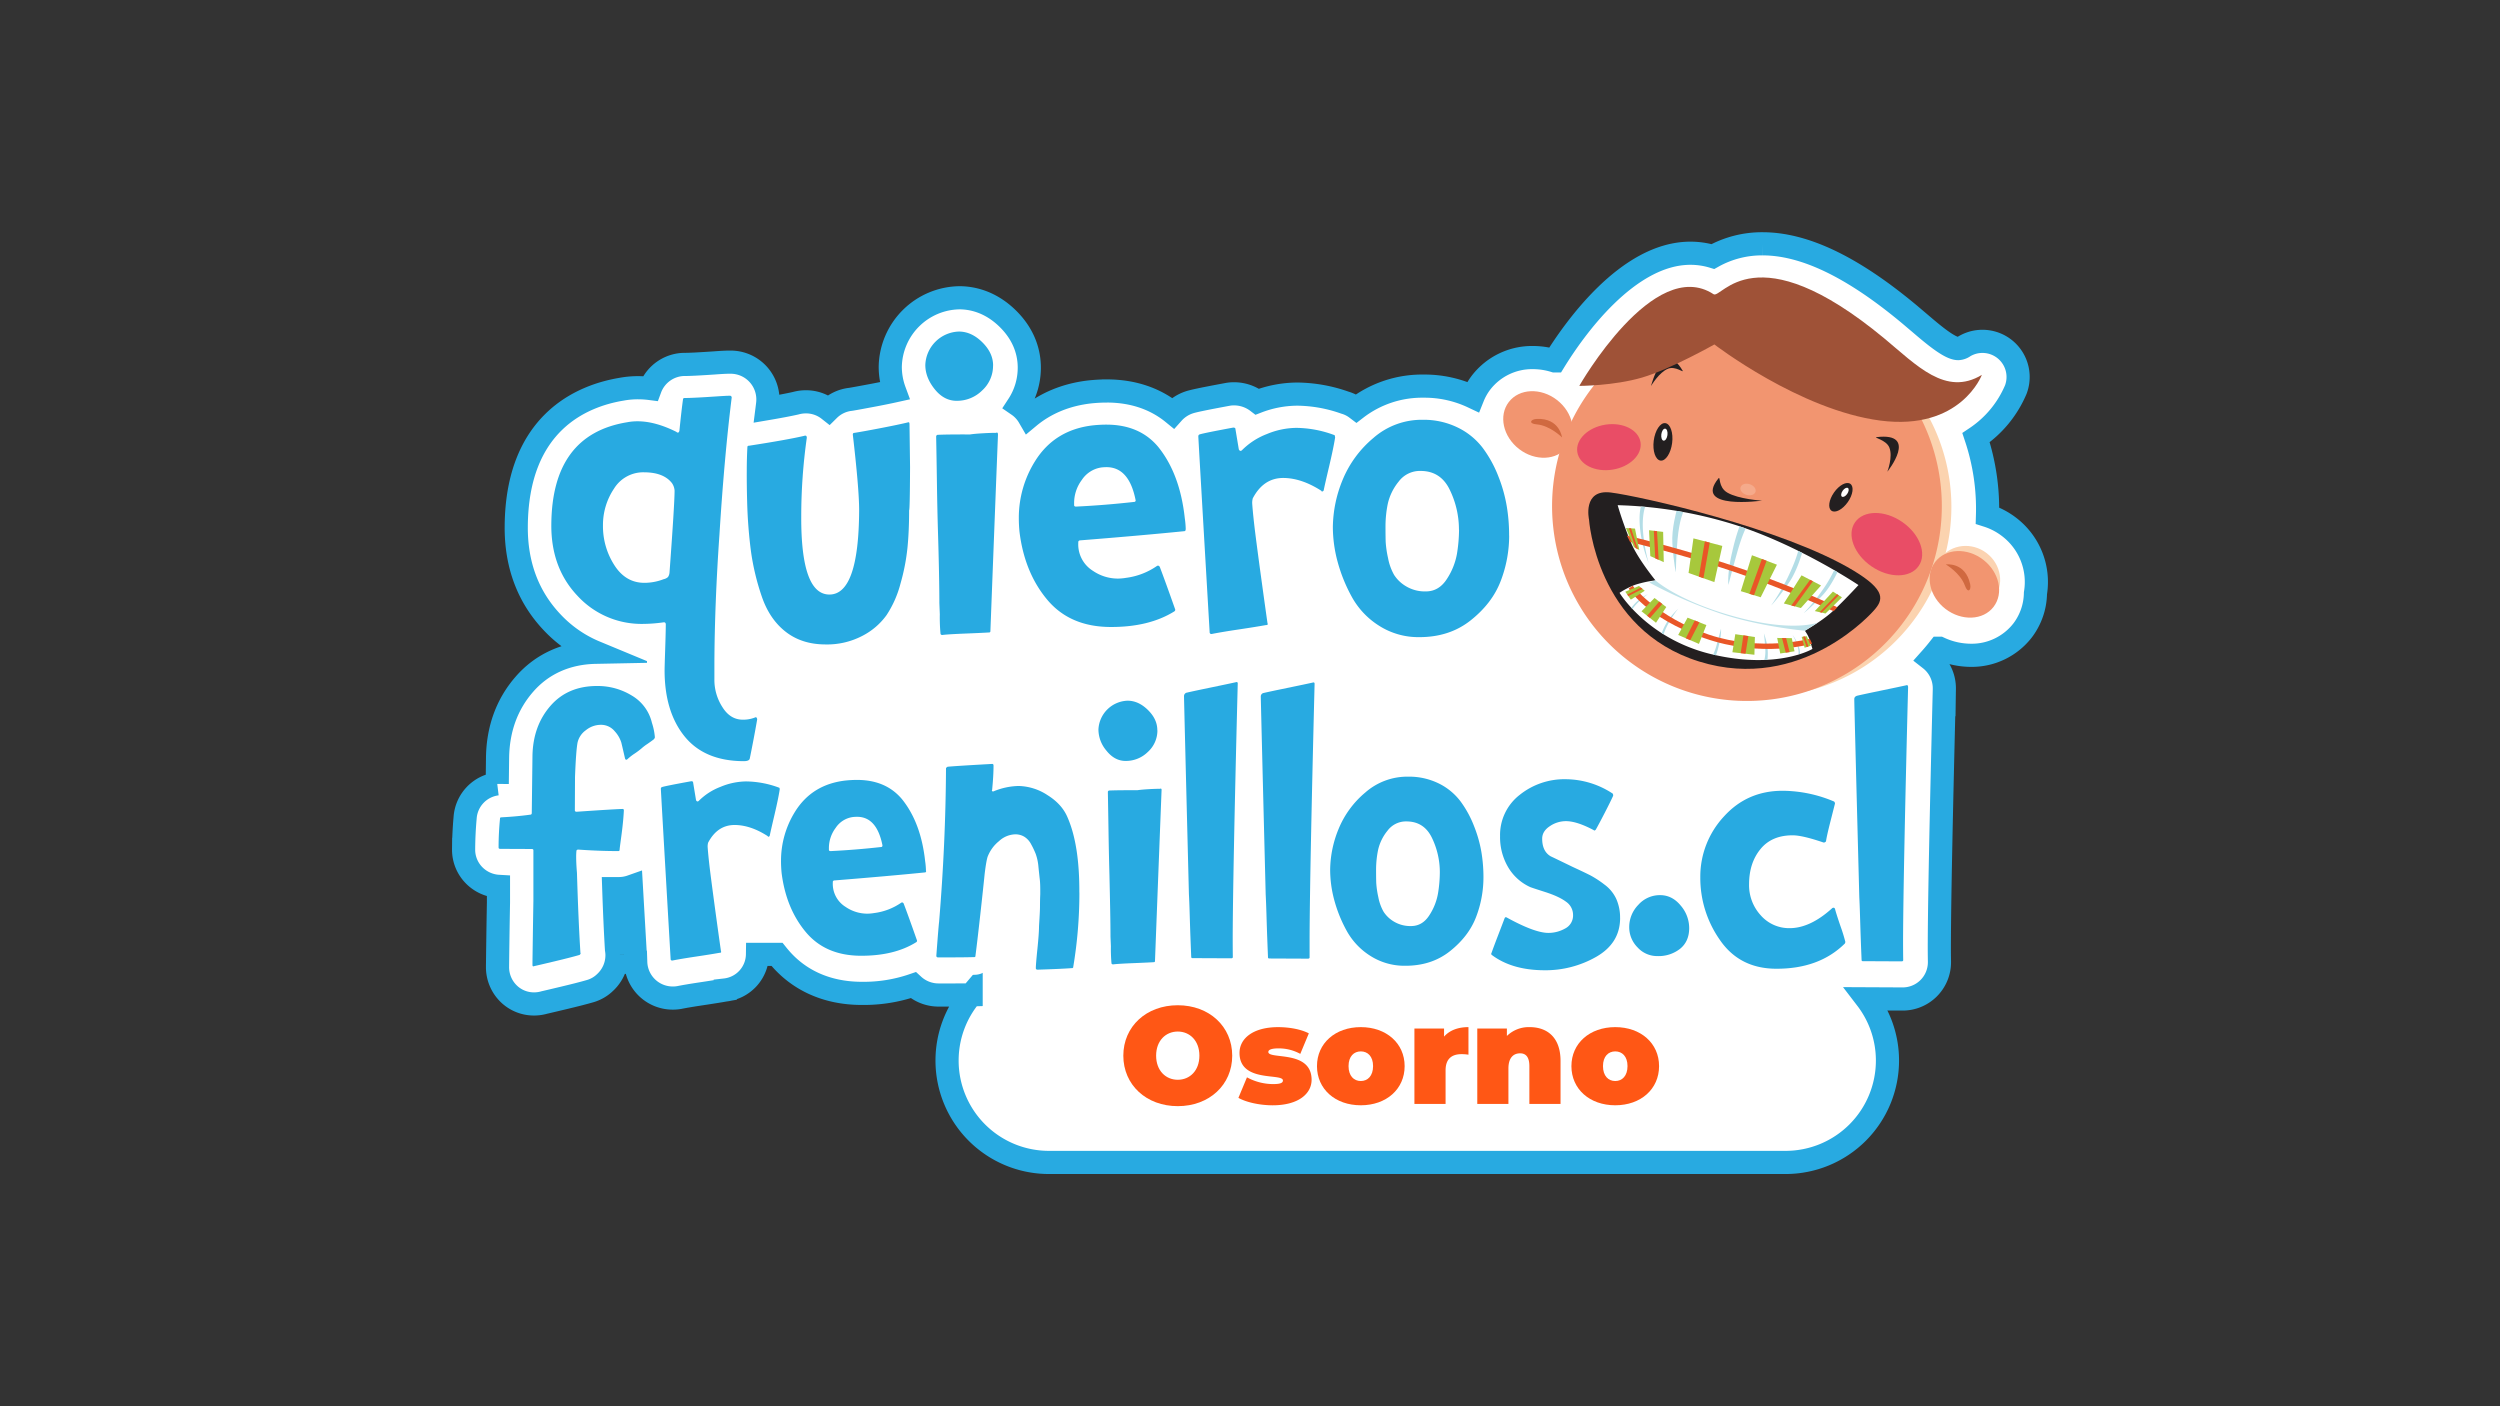
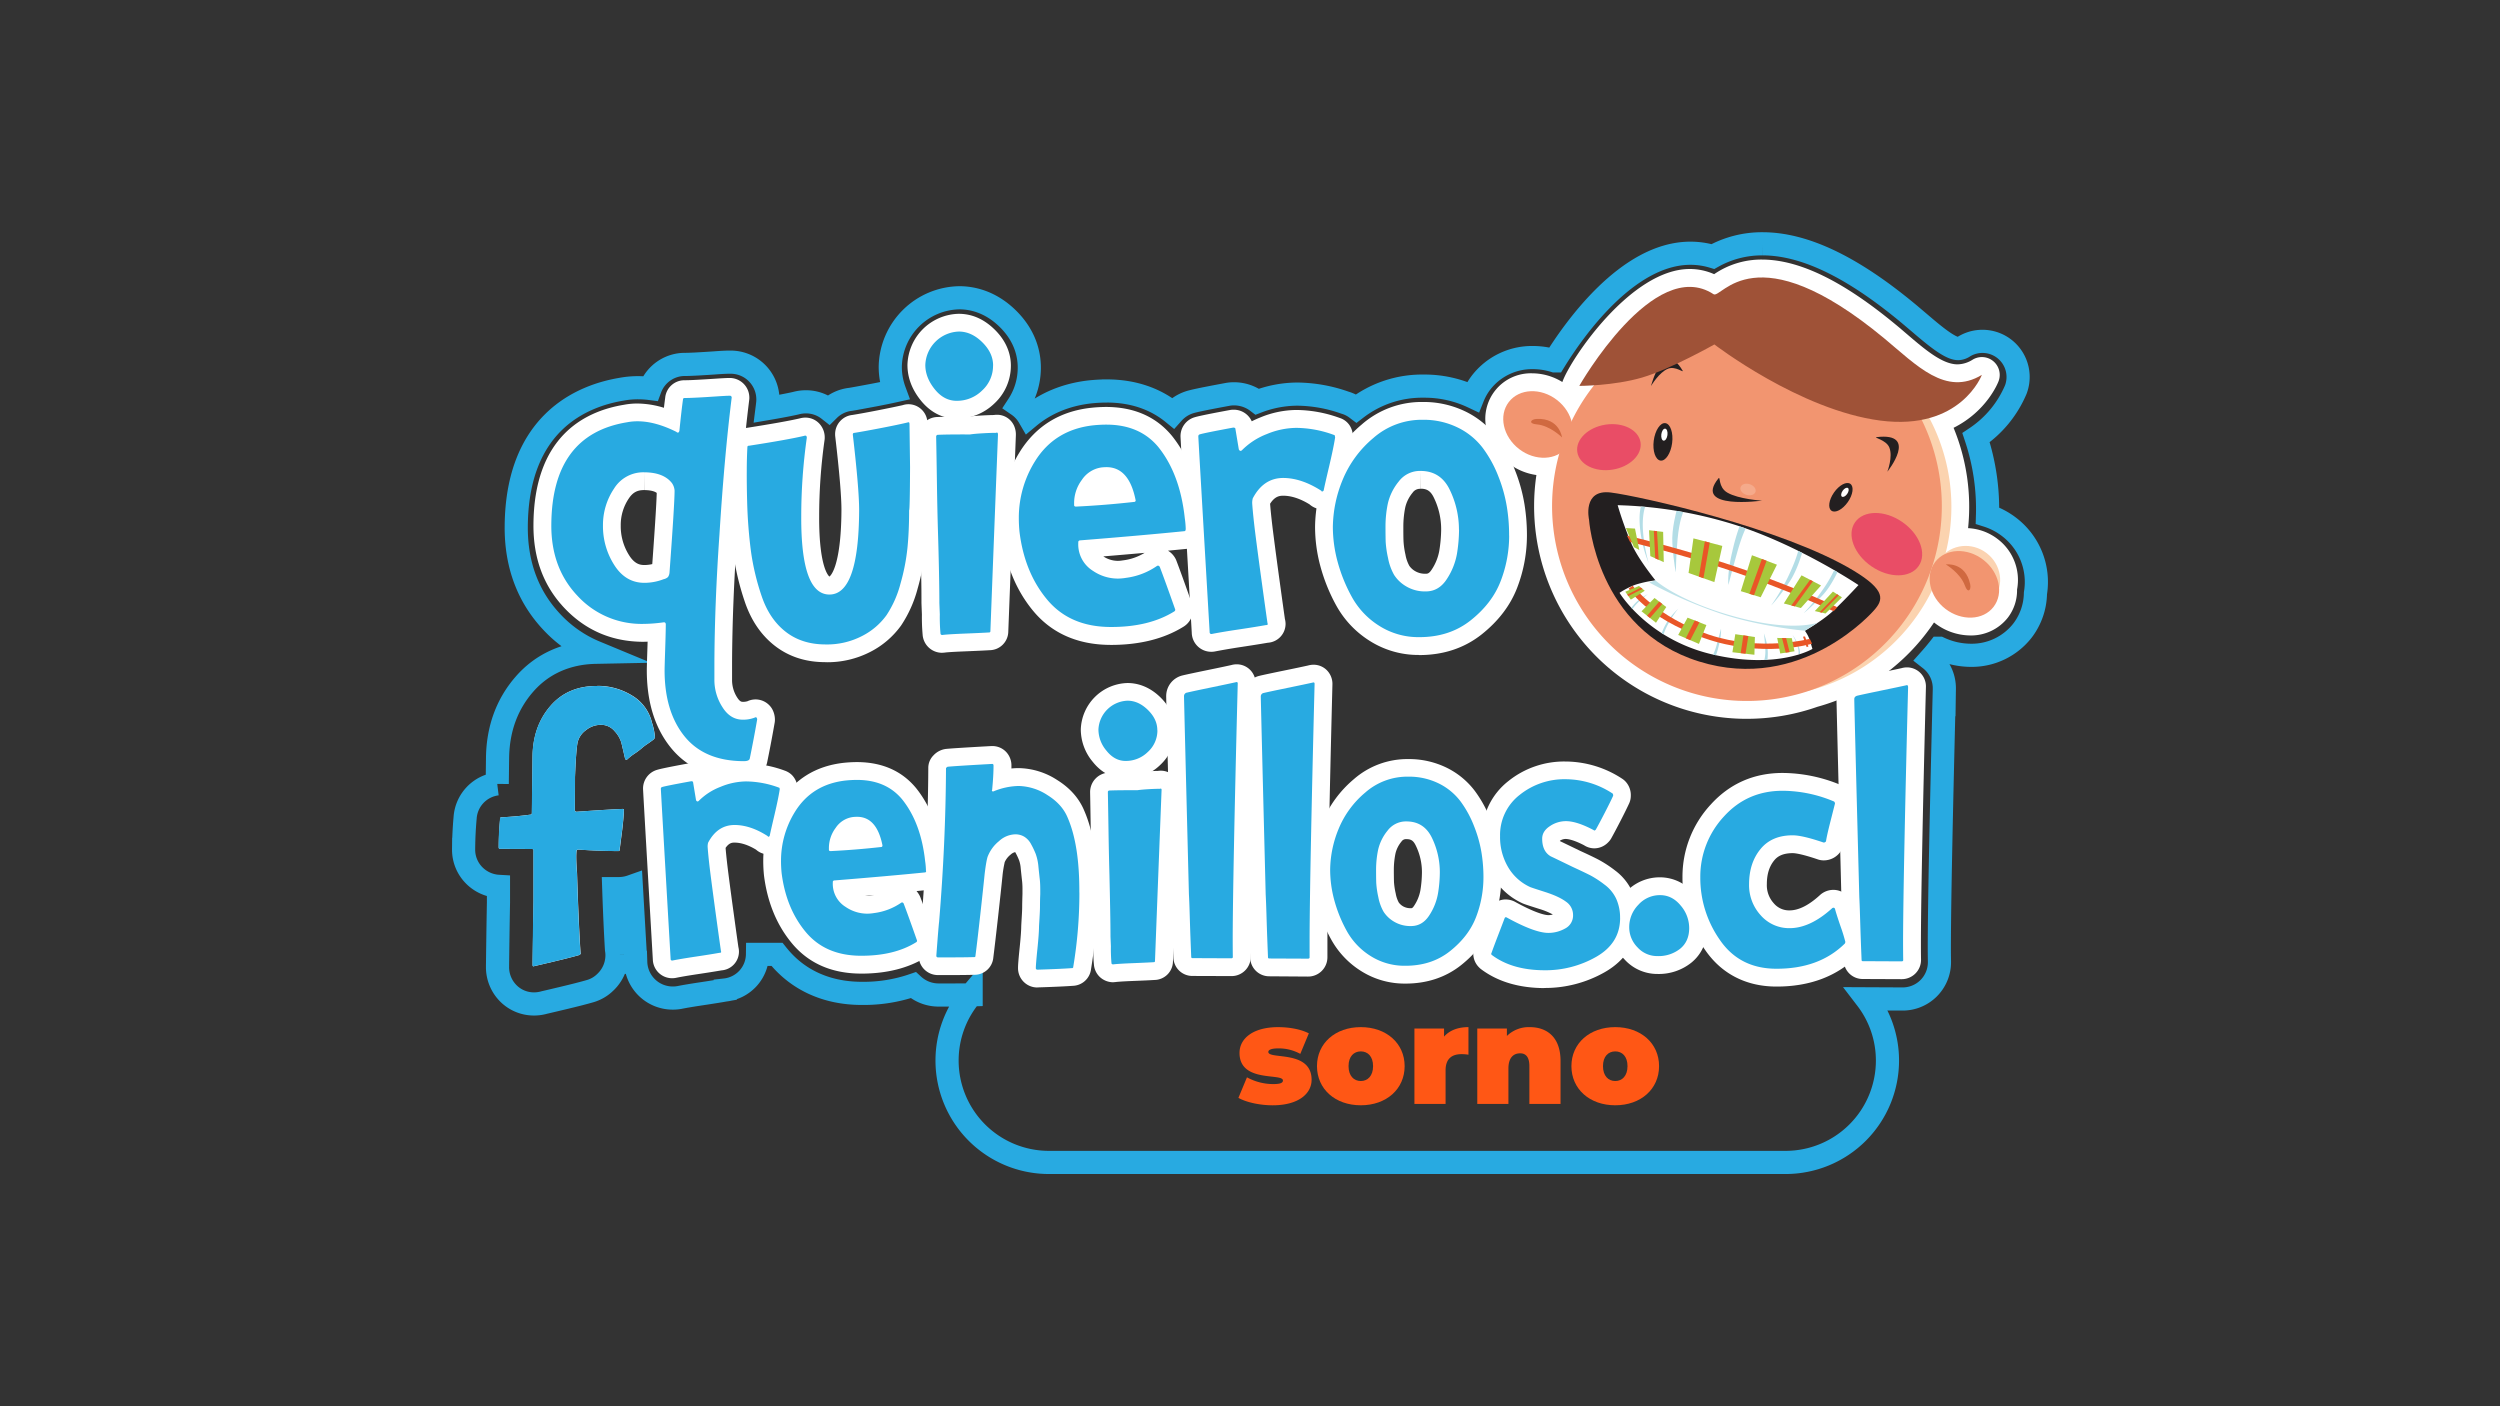
<svg xmlns="http://www.w3.org/2000/svg" id="Capa_1" data-name="Capa 1" viewBox="0 0 1295.71 728.84">
  <rect x="0" y="0" width="1295.71" height="728.84" fill="#333333" stroke="none" />
  <defs>
    <style>.cls-1,.cls-3{fill:none;}.cls-2{fill:#fff;}.cls-3{stroke:#28aae1;stroke-miterlimit:10;stroke-width:12px;}.cls-4{fill:#28aae1;}.cls-5{fill:#fbd3af;}.cls-6{fill:#f29570;}.cls-7{fill:#231f20;}.cls-8{clip-path:url(#clip-path);}.cls-9{fill:#b3dde6;}.cls-10{fill:#bee2e9;}.cls-11{fill:#e95627;}.cls-12{fill:#a7c83c;}.cls-13{fill:#e94d66;}.cls-14{fill:#f5aa8b;}.cls-15{fill:#d06940;}.cls-16{fill:#fbd3b1;}.cls-17{clip-path:url(#clip-path-2);}.cls-18{clip-path:url(#clip-path-3);}.cls-19{clip-path:url(#clip-path-4);}.cls-20{clip-path:url(#clip-path-5);}.cls-21{clip-path:url(#clip-path-6);}.cls-22{clip-path:url(#clip-path-7);}.cls-23{clip-path:url(#clip-path-8);}.cls-24{clip-path:url(#clip-path-9);}.cls-25{clip-path:url(#clip-path-10);}.cls-26{clip-path:url(#clip-path-11);}.cls-27{clip-path:url(#clip-path-12);}.cls-28{clip-path:url(#clip-path-13);}.cls-29{fill:#9f5237;}.cls-30{fill:#ff5715;}</style>
    <clipPath id="clip-path">
      <path class="cls-1" d="M838.36,261.83a183.22,183.22,0,0,0,7.37,20.47c3.74,8.14,12.22,18.5,12.22,18.5a56.93,56.93,0,0,0-10.61,2.31,41.42,41.42,0,0,0-8,4.14S853.77,331,886.73,339c34.22,8.3,52.62-2.63,52.62-2.63s-.14-.6-1.19-4a17.38,17.38,0,0,0-2.73-5.44s8.42-4.73,13.73-9.46,14.07-14.21,14.07-14.21-29.86-20-62.45-30.73a222.62,222.62,0,0,0-62.41-10.67h0" />
    </clipPath>
    <clipPath id="clip-path-2">
      <polygon class="cls-1" points="875.15 296.96 888.52 301.7 892.65 282.94 877.68 279.03 875.15 296.96" />
    </clipPath>
    <clipPath id="clip-path-3">
      <polygon class="cls-1" points="902.24 306.39 912.53 309.56 920.95 292.67 908.01 287.77 902.24 306.39" />
    </clipPath>
    <clipPath id="clip-path-4">
      <polygon class="cls-1" points="924.53 312.77 933.37 315.13 943.81 303.45 933.7 298.19 924.53 312.77" />
    </clipPath>
    <clipPath id="clip-path-5">
      <polygon class="cls-1" points="940.58 316.71 946.14 317.97 954.66 309.59 949.97 306.61 940.58 316.71" />
    </clipPath>
    <clipPath id="clip-path-6">
      <polygon class="cls-1" points="855.33 288.21 862.3 291.35 861.98 275.67 854.68 274.82 855.33 288.21" />
    </clipPath>
    <clipPath id="clip-path-7">
      <polygon class="cls-1" points="846.83 283.55 849.63 285.08 847.39 273.96 842.68 273.67 846.83 283.55" />
    </clipPath>
    <clipPath id="clip-path-8">
      <polygon class="cls-1" points="842.36 306.68 845.23 310.8 852.45 306.18 849.43 303.7 842.36 306.68" />
    </clipPath>
    <clipPath id="clip-path-9">
      <polygon class="cls-1" points="850.77 316.82 858.27 322.77 863.6 314.62 857.51 309.93 850.77 316.82" />
    </clipPath>
    <clipPath id="clip-path-10">
      <polygon class="cls-1" points="869.78 329.1 880.53 333.73 884.39 323.97 874.64 320.12 869.78 329.1" />
    </clipPath>
    <clipPath id="clip-path-11">
      <polygon class="cls-1" points="897.88 338.04 909.28 339.35 909.53 330.16 899.37 328.69 897.88 338.04" />
    </clipPath>
    <clipPath id="clip-path-12">
      <polygon class="cls-1" points="922.67 338.7 930.07 337.56 928.65 330.74 921.09 330.64 922.67 338.7" />
    </clipPath>
    <clipPath id="clip-path-13">
      <polygon class="cls-1" points="933.77 330.08 935.31 335.72 938.5 334.68 936.42 329.74 933.77 330.08" />
    </clipPath>
  </defs>
-   <path class="cls-2" d="M1041.29,273.11a36.52,36.52,0,0,0-11.2-5.87,116.76,116.76,0,0,0-5.93-40.4,56.52,56.52,0,0,0,20.63-25A18.47,18.47,0,0,0,1018,179.54a5.76,5.76,0,0,1-3.09,1.13c-4.48,0-13.28-7.53-20.36-13.58-2-1.67-3.93-3.36-5.93-5-29-24-53.62-35.73-75.13-35.73h0a52.1,52.1,0,0,0-25.72,6.6,40.07,40.07,0,0,0-11.68-1.71c-32.68,0-60.47,39.73-70.37,55.78a38.25,38.25,0,0,0-11.21-1.71,33.4,33.4,0,0,0-26.77,12.8,32,32,0,0,0-4.35,7.61,58.69,58.69,0,0,0-25.47-5.61h-.29A55.91,55.91,0,0,0,703,211.67a18.34,18.34,0,0,0-6-3,75.87,75.87,0,0,0-24.63-4.41h-.22a58.4,58.4,0,0,0-20.5,3.92,19.91,19.91,0,0,0-12-4.07h-.16a18,18,0,0,0-3.36.31c-14.68,2.72-17.72,3.5-19.41,4l-.33.11a19.57,19.57,0,0,0-8.48,5.55c-9.12-7.45-20.67-11.38-33.91-11.44h-.26a85,85,0,0,0-8.62.45c-12.39,1.36-23.12,5.79-31.8,13a18.91,18.91,0,0,0-5.64-6.09,35.41,35.41,0,0,0,5.79-19.46c0-6.54-1.87-16.23-11.09-25.32-9.07-8.94-18.62-10.86-25-10.89h-.16A36.44,36.44,0,0,0,461.41,190a36,36,0,0,0,2.23,12.58q-4,.89-10.27,2.1c-5.34,1-9.54,1.8-12.52,2.29a19,19,0,0,0-11.3,5.37,19,19,0,0,0-11.69-4.08h-.17a19.7,19.7,0,0,0-5.25.71c-3.42.78-8.41,1.73-14.88,2.83.1-.78.19-1.56.28-2.32a18.4,18.4,0,0,0,.15-2.22,19.31,19.31,0,0,0-19.37-19.56h-.17c-1.08,0-2.88,0-8.11.39-3.5.24-6.71.43-9.63.59-2.57.13-4.37.19-5.3.19h-.25A19.17,19.17,0,0,0,337,201.36a49.94,49.94,0,0,0-6.17-.41h-.21a46.6,46.6,0,0,0-8.45.77c-20.4,3.38-54.36,17.17-54.61,71.39-.09,19.73,6.2,36.4,18.7,49.53a64.66,64.66,0,0,0,22.34,15.43c-14.94.3-27.68,6-36.89,16.64-8.9,10.24-13.55,22.9-13.83,37.62l-.17,13.93a19,19,0,0,0-16.65,17.65c-.49,5.41-.75,10.89-.78,16.28a18.9,18.9,0,0,0,5.46,13.48,19.27,19.27,0,0,0,12.61,5.71v1.39l0,6.92q-.17,9.21-.32,19.63-.15,10.65-.17,13.7a19.2,19.2,0,0,0,5.54,13.75,18.68,18.68,0,0,0,13.25,5.56h.13a19.43,19.43,0,0,0,5.38-.76q2.72-.62,9.83-2.32c6-1.43,10.57-2.6,13.9-3.57a18.46,18.46,0,0,0,7.8-4.56,19.23,19.23,0,0,0,6.09-13.94c0-.14,0-.27,0-.41a18.57,18.57,0,0,0-.26-2.71c-.52-8.6-1-19.16-1.42-31.5l2.66,0a19.43,19.43,0,0,0,6.46-1.11c.61,10.62,1.36,23.54,2.27,39.28a19.18,19.18,0,0,0,19.21,18.55h.13a18.46,18.46,0,0,0,3.63-.36c2.61-.52,6.44-1.16,11.37-1.9,5.2-.78,9.15-1.42,12.06-1.93a18.82,18.82,0,0,0,16.71-18.46H402.7c.33.41.65.82,1,1.22,10.27,12.33,25,18.9,42.56,19h.44a78.86,78.86,0,0,0,26.62-4.26,19.36,19.36,0,0,0,13.07,5.11h5.47c4.67,0,8.45,0,11.46-.09a52.59,52.59,0,0,0-12.47,34.06h0a52.79,52.79,0,0,0,52.79,52.8H925.44a52.8,52.8,0,0,0,52.8-52.8h0a52.56,52.56,0,0,0-10.83-32l18.34.09a19.07,19.07,0,0,0,19.44-19.05v-.48c-.06-2.66-.08-6.08-.06-10.45.1-22.86,1-66.73,2.59-130.39,0-.13,0-.25,0-.38a19.19,19.19,0,0,0-7.35-15.38q2.46-2.75,4.76-5.67a39,39,0,0,0,16.32,3.67,33.36,33.36,0,0,0,26.76-12.79,32.76,32.76,0,0,0,6.73-19.37A35.87,35.87,0,0,0,1041.29,273.11Z" />
  <path class="cls-3" d="M1041.29,273.11a36.52,36.52,0,0,0-11.2-5.87,116.76,116.76,0,0,0-5.93-40.4,56.52,56.52,0,0,0,20.63-25A18.47,18.47,0,0,0,1018,179.54a5.76,5.76,0,0,1-3.09,1.13c-4.48,0-13.28-7.53-20.36-13.58-2-1.67-3.93-3.36-5.93-5-29-24-53.62-35.73-75.13-35.73h0a52.1,52.1,0,0,0-25.72,6.6,40.07,40.07,0,0,0-11.68-1.71c-32.68,0-60.47,39.73-70.37,55.78a38.25,38.25,0,0,0-11.21-1.71,33.4,33.4,0,0,0-26.77,12.8,32,32,0,0,0-4.35,7.61,58.69,58.69,0,0,0-25.47-5.61h-.29A55.91,55.91,0,0,0,703,211.67a18.34,18.34,0,0,0-6-3,75.87,75.87,0,0,0-24.63-4.41h-.22a58.4,58.4,0,0,0-20.5,3.92,19.91,19.91,0,0,0-12-4.07h-.16a18,18,0,0,0-3.36.31c-14.68,2.72-17.72,3.5-19.41,4l-.33.11a19.57,19.57,0,0,0-8.48,5.55c-9.12-7.45-20.67-11.38-33.91-11.44h-.26a85,85,0,0,0-8.62.45c-12.39,1.36-23.12,5.79-31.8,13a18.91,18.91,0,0,0-5.64-6.09,35.41,35.41,0,0,0,5.79-19.46c0-6.54-1.87-16.23-11.09-25.32-9.07-8.94-18.62-10.86-25-10.89h-.16A36.44,36.44,0,0,0,461.41,190a36,36,0,0,0,2.23,12.58q-4,.89-10.27,2.1c-5.34,1-9.54,1.8-12.52,2.29a19,19,0,0,0-11.3,5.37,19,19,0,0,0-11.69-4.08h-.17a19.7,19.7,0,0,0-5.25.71c-3.42.78-8.41,1.73-14.88,2.83.1-.78.19-1.56.28-2.32a18.4,18.4,0,0,0,.15-2.22,19.31,19.31,0,0,0-19.37-19.56h-.17c-1.08,0-2.88,0-8.11.39-3.5.24-6.71.43-9.63.59-2.57.13-4.37.19-5.3.19h-.25A19.17,19.17,0,0,0,337,201.36a49.94,49.94,0,0,0-6.17-.41h-.21a46.6,46.6,0,0,0-8.45.77c-20.4,3.38-54.36,17.17-54.61,71.39-.09,19.73,6.2,36.4,18.7,49.53a64.66,64.66,0,0,0,22.34,15.43c-14.94.3-27.68,6-36.89,16.64-8.9,10.24-13.55,22.9-13.83,37.62l-.17,13.93a19,19,0,0,0-16.65,17.65c-.49,5.41-.75,10.89-.78,16.28a18.9,18.9,0,0,0,5.46,13.48,19.27,19.27,0,0,0,12.61,5.71v1.39l0,6.92q-.17,9.21-.32,19.63-.15,10.65-.17,13.7a19.2,19.2,0,0,0,5.54,13.75,18.68,18.68,0,0,0,13.25,5.56h.13a19.43,19.43,0,0,0,5.38-.76q2.72-.62,9.83-2.32c6-1.43,10.57-2.6,13.9-3.57a18.46,18.46,0,0,0,7.8-4.56,19.23,19.23,0,0,0,6.09-13.94c0-.14,0-.27,0-.41a18.57,18.57,0,0,0-.26-2.71c-.52-8.6-1-19.16-1.42-31.5l2.66,0a19.43,19.43,0,0,0,6.46-1.11c.61,10.62,1.36,23.54,2.27,39.28a19.18,19.18,0,0,0,19.21,18.55h.13a18.46,18.46,0,0,0,3.63-.36c2.61-.52,6.44-1.16,11.37-1.9,5.2-.78,9.15-1.42,12.06-1.93a18.82,18.82,0,0,0,16.71-18.46H402.7c.33.41.65.82,1,1.22,10.27,12.33,25,18.9,42.56,19h.44a78.86,78.86,0,0,0,26.62-4.26,19.36,19.36,0,0,0,13.07,5.11h5.47c4.67,0,8.45,0,11.46-.09a52.59,52.59,0,0,0-12.47,34.06h0a52.79,52.79,0,0,0,52.79,52.8H925.44a52.8,52.8,0,0,0,52.8-52.8h0a52.56,52.56,0,0,0-10.83-32l18.34.09a19.07,19.07,0,0,0,19.44-19.05v-.48c-.06-2.66-.08-6.08-.06-10.45.1-22.86,1-66.73,2.59-130.39,0-.13,0-.25,0-.38a19.19,19.19,0,0,0-7.35-15.38q2.46-2.75,4.76-5.67a39,39,0,0,0,16.32,3.67,33.36,33.36,0,0,0,26.76-12.79,32.76,32.76,0,0,0,6.73-19.37A35.87,35.87,0,0,0,1041.29,273.11Z" />
-   <path class="cls-2" d="M276.41,510.06a9.92,9.92,0,0,1-6.81-2.83,10.07,10.07,0,0,1-2.86-7.24c0-2,.06-6.53.17-13.56l.31-19.74,0-6.9c0-3.14,0-6.67,0-10.61l-8,0a10.14,10.14,0,0,1-7.26-3,9.79,9.79,0,0,1-2.81-7c0-5.13.28-10.38.75-15.57a9.77,9.77,0,0,1,9.55-9.26c2.4-.13,4.75-.29,7-.5l.27-22.29c.24-12.56,4.13-23.24,11.57-31.8,7.77-9,18.26-13.49,31.16-13.49a43.36,43.36,0,0,1,22.89,6.34,31.38,31.38,0,0,1,14.48,19.72c1.25,4.35,1.82,7.32,1.8,9.64a11.12,11.12,0,0,1-3.4,7.85,8.09,8.09,0,0,1-.76.67q-1.29,1-3.81,2.77A21.57,21.57,0,0,0,339,394.5a45.2,45.2,0,0,1-4.88,3.73,19.08,19.08,0,0,0-2.31,1.74,10.33,10.33,0,0,1-7.19,3,10,10,0,0,1-9.55-7.53c0-.14-.08-.28-.11-.42q-1.19-5.18-1.84-7.87a8.27,8.27,0,0,0-1.52-2.2,2.23,2.23,0,0,0-.39,0,3.08,3.08,0,0,0-1.87.82,3,3,0,0,0-.9.93c-.24,1.32-.73,5.29-1.15,16.32l0,7.89c7.36-.48,12.32-.76,15-.85h0a10.17,10.17,0,0,1,7.44,2.9,9.78,9.78,0,0,1,2.86,7c0,.13,0,.27,0,.4-.17,3.71-.57,8-1.18,12.63q-.79,6.12-1.05,8.23a9.77,9.77,0,0,1-9.86,9.1c-4,0-8.09-.12-12.38-.3,0,.54.15,2,.15,2.16.49,16,1.07,29.48,1.73,40a9.2,9.2,0,0,1,.2,1.75,10.22,10.22,0,0,1-3.3,7.55,9.37,9.37,0,0,1-3.92,2.29c-3.18.93-7.59,2.06-13.48,3.46q-7.56,1.8-10.05,2.36a10,10,0,0,1-3,.46" />
  <path class="cls-2" d="M309.51,355.47h.2a33.83,33.83,0,0,1,17.86,5,22.26,22.26,0,0,1,10.36,14.08,32,32,0,0,1,1.52,7.36,1.94,1.94,0,0,1-.67,1.34c-.75.59-1.85,1.38-3.3,2.38a24.32,24.32,0,0,0-2.85,2.16,37.44,37.44,0,0,1-3.74,2.81,27,27,0,0,0-3.64,2.84,1,1,0,0,1-.67.33c-.3,0-.52-.27-.66-.79-.81-3.49-1.42-6.15-1.87-8a15.14,15.14,0,0,0-3.48-6,9.08,9.08,0,0,0-7.16-3.31h-.06a12.31,12.31,0,0,0-7.7,2.8,10.78,10.78,0,0,0-4.32,6.5q-.79,4.33-1.3,17.71L298,419.82a.78.78,0,0,0,.89.89q18.27-1.26,23.73-1.45c.52,0,.78.22.78.67-.16,3.49-.54,7.45-1.11,11.86s-.95,7.29-1.1,8.63a.59.59,0,0,1-.66.67h0q-9.81,0-20.72-.77h0c-.66,0-1,.3-1,.89-.08.75-.12,1.71-.13,2.89,0,2.09.13,4.88.41,8.36q.78,25.31,1.82,41.57a.1.1,0,0,1,.11.11c0,.15-.19.41-.56.77q-4.58,1.33-13.05,3.35c-5.65,1.35-9.15,2.16-10.48,2.46a1,1,0,0,1-.44.11h0c-.3,0-.44-.27-.44-.79,0-2,.07-6.5.17-13.47s.21-13.56.31-19.72l0-7q0-7.92,0-19.17c0-.44-.29-.67-.89-.67l-16.26-.07c-.6,0-.89-.23-.89-.68q0-7.46.74-15a.58.58,0,0,1,.66-.66h0q8-.41,15-1.38h0c.51,0,.78-.29.78-.89l.35-29.63q.3-15.48,9.31-25.86t24.19-10.31" />
  <path class="cls-2" d="M348.41,507a10,10,0,0,1-10.06-9.73c-5.07-87.51-5.07-88.05-5.07-88.58a10.08,10.08,0,0,1,7-9.61c1.55-.49,4.45-1.18,16.29-3.37a8.69,8.69,0,0,1,1.68-.16h0a10.22,10.22,0,0,1,8.82,4.86c.94-.45,1.9-.88,2.89-1.28a44.76,44.76,0,0,1,16.67-3.45,59.5,59.5,0,0,1,20.19,3.76h0a9.88,9.88,0,0,1,3.62,2.25,10.21,10.21,0,0,1,2.9,7.47,9.8,9.8,0,0,1-.1,1.33c-.5,3.28-1.42,7.76-2.82,13.72-1.5,6.29-2.08,8.93-2.3,10a9.92,9.92,0,0,1-4.65,7.06,9.73,9.73,0,0,1-5.25,1.53,9.51,9.51,0,0,1-6.38-2.44c-4-2.41-7.75-3.64-11.14-3.65h0c-1.1,0-2.77,0-4.64,2.75.29,3.61.8,8.26,1.52,13.85q1.23,9.57,2.85,21.27,1.5,11,2.26,16.24a10.25,10.25,0,0,1,.3,2.47,9.74,9.74,0,0,1-9,9.63q-4.29.75-11.87,1.89c-5.09.76-9.07,1.43-11.82,2a9.28,9.28,0,0,1-1.82.18Z" />
  <path class="cls-2" d="M358.24,404.83c.67,0,1,.22,1,.67l1.52,9.14c.22.45.48.67.78.67h0a1.09,1.09,0,0,0,.56-.22,32,32,0,0,1,11.34-7.35A35.28,35.28,0,0,1,386.65,405h.12a50.19,50.19,0,0,1,16.91,3.2c.3,0,.45.34.44,1-.45,3-1.35,7.37-2.67,13s-2.14,9.18-2.45,10.74a.69.69,0,0,1-.45.66.4.4,0,0,1-.32.11h0q-.23,0-.33-.33-8.89-5.73-17.13-5.76h-.07q-8.87,0-13.68,9.18a7.55,7.55,0,0,0-.23,2.34q.42,5.91,1.66,15.49t2.85,21.35q1.62,11.76,2.38,17a1,1,0,0,1,.1.45c0,.29-.29.44-.86.44h0c-2.83.51-6.87,1.16-12.15,1.95s-9.37,1.48-12.27,2.06a.79.79,0,0,1-.89-.89q-5.06-87.37-5.05-88.16a.88.88,0,0,1,.67-.89q2.12-.64,15.05-3" />
  <path class="cls-2" d="M446,504.6c-15-.08-26.94-5.35-35.52-15.66-7.92-9.5-12.8-21.38-14.53-35.31a74.84,74.84,0,0,1-.37-7.53,57.28,57.28,0,0,1,8.61-30.16c7.48-12.07,18.65-19,33.23-20.6q3.58-.36,6.85-.36c13,.06,23.19,4.6,30.53,13.49,7.68,9.6,12.34,22,13.95,36.92a45.53,45.53,0,0,1,.47,6,9.89,9.89,0,0,1-9.21,9.95l-5,.49a9.88,9.88,0,0,1,1.2,1.64A9.24,9.24,0,0,1,477,465c1.65,4.33,3.94,10.68,7,19.42a9.26,9.26,0,0,1,.52,3.13,10.11,10.11,0,0,1-5,8.79c-8.93,5.48-20.06,8.27-33.09,8.27Zm2.47-40.34c.31,0,.62,0,.94,0h0a13,13,0,0,0,2.1-.18l1.53-.25-4.57.39" />
  <path class="cls-2" d="M444.27,404.21h.17q14.91.06,23.24,10.13,9.74,12.18,11.88,32a37.86,37.86,0,0,1,.42,5c0,.52-.22.78-.67.78q-19.17,1.92-46.81,4.13h0a.88.88,0,0,0-.88.67v.56a14,14,0,0,0,6.63,12.5,19.89,19.89,0,0,0,11.12,3.51h.1a21.16,21.16,0,0,0,3.58-.32,31.49,31.49,0,0,0,14.07-5.4,1.14,1.14,0,0,1,.43-.11h0a.93.93,0,0,1,.78.57q2.42,6.36,6.93,19.19a.87.87,0,0,1-.45.88q-11.28,7-28.42,7H446q-18.28-.09-28.47-12.33T405.11,452.5a62.32,62.32,0,0,1-.31-6.35,47.87,47.87,0,0,1,7.25-25.37q8.86-14.32,26.37-16.26c2-.2,4-.31,5.85-.31m-13.71,36.94q12.93-.63,26.2-2.12h0c.44,0,.66-.3.67-.89q-2.94-14.72-13.08-14.76h-.09c-.65,0-1.32,0-2,.1a12.71,12.71,0,0,0-9.05,5.64,17.36,17.36,0,0,0-3.5,10.57v.78c0,.44.29.67.88.68m7.88-2.37" />
  <path class="cls-2" d="M537.7,511.8a10,10,0,0,1-10.07-10.2c0-1.11.11-3.38.88-10.79.63-6.16.77-9.2.78-10.67,0-.32.08-1.83.26-4.7.15-2.41.23-4.22.23-5.44s.05-3.53.15-6.69v-2a40.79,40.79,0,0,0-.16-4.31c-.2-1.72-.45-4.06-.74-6.85a16.19,16.19,0,0,0-.82-4.19,33.69,33.69,0,0,0-1.87-4,3.15,3.15,0,0,0-.2-.32,5.08,5.08,0,0,0-2.35,1.29,10.37,10.37,0,0,0-3.11,4,.58.58,0,0,0,0,.14,55.66,55.66,0,0,0-1.12,7c-.45,4.5-1.21,11.59-2.26,21s-1.86,16.36-2.47,21.15a9.79,9.79,0,0,1-9.86,9c-2.93.1-7.42.15-13.41.15h-5.35a10,10,0,0,1-10.08-10.12c0-.23,0-.46,0-.69,1-14,1.33-16.77,1.45-17.71,2.23-26.83,3.42-53.37,3.54-78.89a9.19,9.19,0,0,1,2.71-6.49,10.6,10.6,0,0,1,6.68-3.34c3.2-.29,10.61-.76,23.29-1.46l.51,0a9.81,9.81,0,0,1,7,2.89,10.14,10.14,0,0,1,2.9,7.29c0,.47,0,1,0,1.45a33.31,33.31,0,0,1,3.68-.2,37.67,37.67,0,0,1,20,6.15c6.68,4.16,11.41,9.52,14.06,15.93,4.61,10.58,6.85,24.49,6.77,42.38a243.36,243.36,0,0,1-3.25,39.68,9.81,9.81,0,0,1-9.34,8.69c-3.87.29-9.94.56-18,.82h-.34Z" />
  <path class="cls-2" d="M514.28,396c.45,0,.67.31.67.9q0,5.23-.73,12.59a.7.7,0,0,0-.11.33.36.36,0,0,0,.22.34.84.84,0,0,0,.33.11h0a1,1,0,0,0,.43-.11,35.89,35.89,0,0,1,12.73-2.73h.09a28.36,28.36,0,0,1,15,4.75q7.56,4.71,10.42,11.63,6.18,14.17,6.07,38.8a232.76,232.76,0,0,1-3.18,38.54.59.59,0,0,1-.67.66h0q-5.46.42-17.83.81a.79.79,0,0,1-.88-.9c0-1.33.28-4.63.82-9.91s.82-9.13.83-11.58q0-.23.24-4.17c.17-2.64.25-4.62.25-6s.06-3.42.15-6.47v-2.22c0-2-.06-3.75-.21-5.24q-.32-2.79-.75-6.91a25.58,25.58,0,0,0-1.41-6.64,43,43,0,0,0-2.38-5,10.14,10.14,0,0,0-3.43-3.81,8.81,8.81,0,0,0-4.73-1.3h0a12.9,12.9,0,0,0-8.45,3.53,19.22,19.22,0,0,0-5.72,7.66c-.53,1.19-1.1,4.3-1.71,9.35q-.71,7-2.27,21.15t-2.5,21.28a.58.58,0,0,1-.66.66h0q-4.74.15-13.38.15H486.2a.79.79,0,0,1-.89-.89q1.19-15.81,1.42-17.38,3.4-40.87,3.59-79.86c.45-.45.74-.67.89-.67q4.57-.44,23.07-1.46" />
  <path class="cls-2" d="M583.38,403.61c-4.58,0-11.28-1.55-17-8.74a26.23,26.23,0,0,1-6.22-16.76A24.87,24.87,0,0,1,584.38,354c4.43,0,10.87,1.34,17.12,7.49s7.63,12.75,7.61,17.12a24.31,24.31,0,0,1-7.84,17.9,25.43,25.43,0,0,1-17.75,7.15h-.14" />
  <path class="cls-2" d="M584.38,363.19h.09q5.67,0,10.56,4.83t4.85,10.5a15,15,0,0,1-5,11.23,16.1,16.1,0,0,1-11.41,4.63h-.09q-5.67,0-9.89-5.29a17.1,17.1,0,0,1-4.18-10.93,15.63,15.63,0,0,1,15-15" />
  <path class="cls-2" d="M577.05,509.09a10.15,10.15,0,0,1-7.24-2.94,10,10,0,0,1-2.86-6.36c-.23-2.25-.33-5.24-.32-9.13,0,0-.2-5.1-.2-5.24q0-5.25-.16-13.61t-.47-18.38q-.28-10-.46-21.7t-.35-21a10.09,10.09,0,0,1,9.87-10.3c2.75-.11,6.56-.16,11.33-.16h2.65c1.56-.21,3.49-.37,6-.51,2.13-.12,3.88-.19,5.28-.21a10,10,0,0,1,1.35-.11h.34a9.72,9.72,0,0,1,9.52,10.21c-1,26.27-2.15,55.75-3.41,88.72a9.72,9.72,0,0,1-9.5,9.53c-2.36.15-6,.32-11,.51-6.2.25-8.39.46-9.15.56a9.64,9.64,0,0,1-1.19.08" />
  <path class="cls-2" d="M601.64,408.72c.29,0,.44.3.44.89q-1.51,39-3.41,88.45a.58.58,0,0,1-.66.66h0c-2.3.14-6,.31-11,.51s-8.34.41-10,.62c-.6,0-.89-.26-.89-.78a84,84,0,0,1-.3-8.58l-.2-5q0-5.34-.16-13.87T575,453.17q-.28-9.93-.46-21.57t-.35-21a.79.79,0,0,1,.89-.89h0c2.62-.1,6.3-.16,11.07-.16h3.3c1.41-.22,3.36-.39,5.85-.54s4.32-.19,5.72-.19h.13a1.06,1.06,0,0,1,.45-.11" />
  <path class="cls-2" d="M618,505.82a9.82,9.82,0,0,1-9.85-9.62q-.2-4.77-.39-10.14t-.4-12.05c-.12-4.28-.25-7.61-.39-10-2.56-101.53-2.55-102.72-2.55-103.29a11,11,0,0,1,8.32-10.62l.35-.09q2.85-.67,12.3-2.63,8.86-1.81,12.77-2.69a10.61,10.61,0,0,1,2.8-.39,9.8,9.8,0,0,1,9.81,10c-1.63,64-2.5,108-2.6,130.82,0,4.29,0,7.86.06,10.69a9.94,9.94,0,0,1-10.1,10.08Z" />
  <path class="cls-2" d="M640.94,353.53h0c.37,0,.55.26.55.78q-2.44,96.36-2.6,130.78,0,6.59.06,10.92,0,.66-.87.66h0L618,496.58a.59.59,0,0,1-.67-.66q-.2-4.8-.4-10.2t-.39-12q-.19-6.57-.4-10.26-2.55-101-2.54-102.73a1.8,1.8,0,0,1,1.57-1.77q2.79-.66,12-2.57t13.16-2.77a1.9,1.9,0,0,1,.55-.11" />
  <path class="cls-2" d="M657.82,506a9.85,9.85,0,0,1-9.86-9.61q-.19-4.77-.4-10.15t-.39-12c-.13-4.29-.25-7.62-.39-10-1-38-2.56-101.51-2.55-103.28a11,11,0,0,1,8.32-10.64l.34-.09q2.85-.68,12.32-2.63c5.89-1.2,10.12-2.1,12.73-2.68a10.46,10.46,0,0,1,2.84-.4,9.69,9.69,0,0,1,6.92,2.86,10.09,10.09,0,0,1,2.88,7.22c-1.63,64.2-2.5,108.14-2.6,130.76q0,6.45,0,10.71a10,10,0,0,1-10.11,10.07Z" />
  <path class="cls-2" d="M680.78,353.71h0c.37,0,.56.26.55.78q-2.43,96.36-2.6,130.78,0,6.59.06,10.93c0,.43-.29.66-.87.66h0l-20-.09a.6.6,0,0,1-.67-.67q-.21-4.8-.4-10.2t-.39-12q-.2-6.57-.4-10.25-2.55-101.05-2.54-102.74a1.81,1.81,0,0,1,1.57-1.77q2.79-.66,12-2.57t13.16-2.77a1.9,1.9,0,0,1,.55-.11" />
  <path class="cls-2" d="M728.17,509.78a42.18,42.18,0,0,1-22.92-6.62,44.83,44.83,0,0,1-15.36-16.32,80.46,80.46,0,0,1-7.28-18,69.53,69.53,0,0,1-2.4-18.06,66.41,66.41,0,0,1,5-24.36,58.19,58.19,0,0,1,16.46-22.58,42.14,42.14,0,0,1,28.17-10.42A44.31,44.31,0,0,1,750,398a40.78,40.78,0,0,1,14.36,11.89,63.82,63.82,0,0,1,8.22,15A75.82,75.82,0,0,1,777,440.51a90,90,0,0,1,1.11,14.36,66.57,66.57,0,0,1-4.51,23.88c-3.13,8.1-8.61,15.32-16.3,21.44-8,6.36-17.72,9.59-28.87,9.59Zm.76-74.87a2.78,2.78,0,0,0-2.59,1.29,15,15,0,0,0-3.07,6.08,42.35,42.35,0,0,0-.87,8.22q0,4.1.08,6.68a37.85,37.85,0,0,0,.89,5.86,15.28,15.28,0,0,0,1.57,4.67,7.19,7.19,0,0,0,2.37,2.09,7.82,7.82,0,0,0,4,.91h0c.4,0,.8,0,1.65-1.35a21.16,21.16,0,0,0,3.19-7.84,60.29,60.29,0,0,0,.82-9.41,31.29,31.29,0,0,0-3.16-13.79c-1.35-2.87-2.71-3.4-4.91-3.41l0-9.23Z" />
  <path class="cls-2" d="M729.82,402.62H730a34.84,34.84,0,0,1,15.86,3.58A31.38,31.38,0,0,1,757,415.38a54.41,54.41,0,0,1,7,12.85A66.12,66.12,0,0,1,767.86,442a80.82,80.82,0,0,1,1,12.88A57.27,57.27,0,0,1,765,475.41q-3.84,9.91-13.45,17.55t-23.11,7.58h-.22a32.79,32.79,0,0,1-18-5.15,35.53,35.53,0,0,1-12.25-13,71,71,0,0,1-6.45-16,60.43,60.43,0,0,1-2.1-15.66,56.92,56.92,0,0,1,4.33-21,48.68,48.68,0,0,1,13.9-19,33,33,0,0,1,22.15-8.2m1.55,77.32q5.86,0,9.44-5.64a30.1,30.1,0,0,0,4.5-11.29,68.69,68.69,0,0,0,.94-10.85,40.81,40.81,0,0,0-4-17.79q-4.08-8.64-13.22-8.69h-.06a11.92,11.92,0,0,0-9.87,4.85,24,24,0,0,0-4.84,9.89,51.77,51.77,0,0,0-1.05,10q0,4.35.08,7.07a47.21,47.21,0,0,0,1.08,7.41,24.36,24.36,0,0,0,2.7,7.54,15.91,15.91,0,0,0,5.38,5.15,16.53,16.53,0,0,0,8.9,2.32h.06" />
  <path class="cls-2" d="M800.3,512.11c-13.11-.06-24.09-3.35-32.65-9.77a9.68,9.68,0,0,1-1.07-.95,10,10,0,0,1-3-7,9.63,9.63,0,0,1,.87-4q1.15-3.25,3.3-8.85,2.3-6,3.42-8.94a7.32,7.32,0,0,1,.35-.81,9.86,9.86,0,0,1,8.71-5.62,10.69,10.69,0,0,1,5.48,1.5c11.22,6.13,15.64,6.62,16.73,6.63a8.09,8.09,0,0,0,2.37-.34,36.08,36.08,0,0,0-7-2.87c-7.92-2.51-8.35-2.72-9.06-3.08a34.4,34.4,0,0,1-15.41-14.23,39.88,39.88,0,0,1-5.28-20.43,35.69,35.69,0,0,1,13.66-28.49,46.12,46.12,0,0,1,29.69-10.18,53.88,53.88,0,0,1,29.34,8.92,9.25,9.25,0,0,1,1.54,1.25,10.34,10.34,0,0,1,2.93,7.69,9.45,9.45,0,0,1-.81,3.74c-1,2.17-2.47,5.19-4.55,9.22s-3.66,7-4.82,9.07a9.11,9.11,0,0,1-1.56,2,10,10,0,0,1-7.16,3.11,9.81,9.81,0,0,1-5.34-1.61c-5.63-2.91-8.5-3.24-9.49-3.25a5.45,5.45,0,0,0-3,.91c0,.08,0,.14,0,.2q2.58,1.23,10.55,5.09,5.94,2.71,9.26,4.43a60.19,60.19,0,0,1,8.74,5.68,28.26,28.26,0,0,1,9,11.17,33.09,33.09,0,0,1,2.7,13.59c0,12-6,21.72-17.07,28a62.43,62.43,0,0,1-31.23,8.16Z" />
  <path class="cls-2" d="M811.5,403.88h.22a44.56,44.56,0,0,1,24.14,7.46,1.84,1.84,0,0,1,.22,1.12q-1.35,3-4.33,8.78T827.08,430c-.3.29-.52.44-.67.44h0a.6.6,0,0,1-.44-.22q-8.67-4.61-14.35-4.63h-.08a14.82,14.82,0,0,0-8.24,2.58c-2.64,1.73-4,3.89-4,6.5q0,6.57,4.41,9.15,1,.45,11.45,5.51,5.9,2.72,9.06,4.33a52.29,52.29,0,0,1,7.39,4.83,19.13,19.13,0,0,1,6.15,7.55,23.73,23.73,0,0,1,1.91,9.81q-.06,13-12.41,20.05a53,53,0,0,1-26.67,6.95h-.27q-16.71-.08-27.14-7.92c-.22-.22-.34-.41-.33-.56a.47.47,0,0,1,.11-.33q1.13-3.22,3.44-9.23t3.44-9c.15-.3.33-.44.56-.45a1.31,1.31,0,0,1,.67.23q14.32,7.86,21.35,7.9h.09a17.63,17.63,0,0,0,8.61-2.25,7.53,7.53,0,0,0,4.15-7.05,8.23,8.23,0,0,0-3.64-6.87c-2.44-1.83-6.1-3.52-10.95-5.07s-7.44-2.39-7.73-2.54a25.45,25.45,0,0,1-11.54-10.58,30.64,30.64,0,0,1-4-15.78A26.3,26.3,0,0,1,787.61,412a36.87,36.87,0,0,1,23.89-8.14" />
  <path class="cls-2" d="M858.89,504.79a22.88,22.88,0,0,1-16.9-7.51,24.07,24.07,0,0,1-6.81-16.87,25.79,25.79,0,0,1,7.25-17.85,24.09,24.09,0,0,1,17.91-7.86,22.75,22.75,0,0,1,17.87,8.75,27,27,0,0,1,6.52,17.63c0,7.37-2.85,13.55-8.13,17.85a27,27,0,0,1-17.52,5.86Z" />
  <path class="cls-2" d="M860.34,463.93h.08q6.24,0,10.67,5.4a17.89,17.89,0,0,1,4.4,11.71q0,6.91-4.72,10.74a18,18,0,0,1-11.7,3.78h-.13A13.65,13.65,0,0,1,848.71,491a14.76,14.76,0,0,1-4.3-10.49,16.51,16.51,0,0,1,4.73-11.57,14.85,14.85,0,0,1,11.2-5" />
  <path class="cls-2" d="M920.43,511.32c-15.56-.08-28.26-6.66-36.71-19A65.33,65.33,0,0,1,872,454.63,54.94,54.94,0,0,1,886.63,417c9.85-10.87,22.39-16.39,37.28-16.39a79,79,0,0,1,30.26,6.3,9.28,9.28,0,0,1,3.7,2.8,10.77,10.77,0,0,1,2.42,6.82,9,9,0,0,1-.29,2.19q-.79,3.11-2.48,9.82c-1.34,5.27-1.82,7.72-2,8.86a9.25,9.25,0,0,1-1.5,3.82,10.56,10.56,0,0,1-8.85,4.7,9.14,9.14,0,0,1-3-.5c-8.58-2.92-12-3.25-13-3.25-5.86,0-8.29,2.13-9.61,3.74-2.56,3.11-3.81,7.11-3.83,12.25a13.85,13.85,0,0,0,3.6,10,10.32,10.32,0,0,0,8.16,3.68c4.74,0,10.06-2.68,15.84-8a8.76,8.76,0,0,1,1.23-.95,10.49,10.49,0,0,1,5.53-1.69,10.08,10.08,0,0,1,9.68,7c.06.19.12.38.17.57.26,1,.93,3.28,2.6,8.14a81.33,81.33,0,0,1,2.88,9.5,9.24,9.24,0,0,1-.28,4.78l-.22.67a9.28,9.28,0,0,1-2.26,3.63C952.12,506,938,511.32,920.83,511.32Z" />
  <path class="cls-2" d="M923.91,409.85h.21a69.15,69.15,0,0,1,26.49,5.58,1.68,1.68,0,0,1,.45,1q-.79,3.1-2.5,9.85c-1.13,4.49-1.86,7.73-2.16,9.74a1.41,1.41,0,0,1-1.22.66h0q-10.9-3.74-15.91-3.75h-.15q-10.82,0-16.65,7.12t-5.93,18.07a23.13,23.13,0,0,0,6,16.24,19.54,19.54,0,0,0,15,6.7h.1q10.63,0,22-10.38a1.22,1.22,0,0,1,.66-.21c.37,0,.63.22.78.67q.66,2.55,2.8,8.81a86.57,86.57,0,0,1,2.58,8.37l-.22.66q-13.23,13.11-35.37,13.1h-.35q-18.93-.09-29.12-15a55.89,55.89,0,0,1-10.1-32.41,45.75,45.75,0,0,1,12.23-31.48q12.07-13.33,30.43-13.34" />
  <path class="cls-2" d="M965.42,507.4a9.82,9.82,0,0,1-9.86-9.63c-.13-3.18-.26-6.55-.4-10.13s-.26-7.64-.39-12.06-.25-7.62-.39-10c-1.7-67.33-2.56-102-2.55-103.25a11,11,0,0,1,8.33-10.64l.33-.09q2.84-.68,12.32-2.63,8.84-1.81,12.74-2.68a10.45,10.45,0,0,1,2.83-.4,9.85,9.85,0,0,1,9.8,10c-1.63,64-2.5,108-2.6,130.82,0,4.29,0,7.85.06,10.68a10,10,0,0,1-10.12,10.1Z" />
  <path class="cls-2" d="M988.38,355.11h0c.37,0,.56.26.55.78q-2.45,96.36-2.6,130.78,0,6.58.07,10.93c0,.43-.3.65-.88.65h0l-20-.09a.59.59,0,0,1-.67-.66c-.13-3.2-.27-6.6-.4-10.2s-.26-7.6-.39-12-.26-7.8-.39-10.25Q961,364,961.06,362.33c0-.89.53-1.48,1.57-1.77q2.79-.66,12-2.57t13.15-2.77a1.9,1.9,0,0,1,.55-.11" />
  <path class="cls-2" d="M385.36,403.76c-16.47-.08-29.22-5.63-37.89-16.5-8.2-10.26-12.32-23.81-12.24-40.27q0-1.32.3-10.65c.05-1.34.09-2.59.12-3.76-.83,0-1.63.05-2.41.05h0c-16.13-.08-29.71-5.93-40.61-17.39s-16.23-25.86-16.15-43.12c.2-45.25,25.72-58.89,47.09-62.36a36.47,36.47,0,0,1,6.75-.62,48,48,0,0,1,13.78,2.21c.23-1.93.45-3.68.66-5.21a10,10,0,0,1,10.09-9.06h0c1.52,0,3.46-.08,6-.21,2.94-.16,6.19-.35,9.73-.59,5-.33,6.63-.38,7.5-.38a10.18,10.18,0,0,1,10.29,10.29,8.32,8.32,0,0,1-.07,1.12c-2.54,20.41-4.65,44.15-6.29,70.56-1.63,23.38-2.5,45.43-2.59,65.6l0,8.72a16.65,16.65,0,0,0,2.65,9.31c1.43,2.25,2.34,2.25,2.94,2.25a8,8,0,0,0,2.38-.31,9.91,9.91,0,0,1,11.25,2,9.37,9.37,0,0,1,1.8,2.49,11.57,11.57,0,0,1,1.19,5.23,8.9,8.9,0,0,1-.14,1.45c-1.12,6.45-2.41,13.31-3.86,20.37-.8,4.2-4.45,8.79-12.21,8.79ZM333.8,254c-3.55,0-5.84,1.26-7.9,4.35a24.51,24.51,0,0,0-4.18,13.93,28.08,28.08,0,0,0,4.38,15.56c2.78,4.39,5.52,5,7.83,5h0a17.87,17.87,0,0,0,4.13-.48c1.72-23.73,2.23-33.24,2.31-36.89-1.64-1.25-4.7-1.46-6.51-1.47l-.06-9.23Z" />
  <path class="cls-2" d="M378.13,205.14h.05a.9.9,0,0,1,1,1q-3.85,31-6.35,71.12-2.46,35.38-2.61,66.14l0,8.72a25.92,25.92,0,0,0,4.1,14.31Q378.44,373,385,373H385a16.42,16.42,0,0,0,6.23-1.13.53.53,0,0,1,.38-.13.78.78,0,0,1,.52.26,2.4,2.4,0,0,1,.25,1q-1.71,9.86-3.81,20.11c-.18.93-1.23,1.39-3.16,1.39h-.06q-20.37-.09-30.7-13T344.46,347q0-1.27.3-10.38t.32-12.95c0-.77-.34-1.15-1-1.15a81.37,81.37,0,0,1-10.83.85H333a45,45,0,0,1-33.72-14.52q-13.71-14.42-13.61-36.72.21-46.94,39.34-53.29a27.84,27.84,0,0,1,5.25-.49h.14q9.09,0,20.1,5.48a1.1,1.1,0,0,0,.77.39c.34,0,.6-.3.77-.9q1.06-10.5,1.87-16.27c0-.51.3-.77.9-.77h.25c1.37,0,3.47-.08,6.29-.22,3-.16,6.29-.36,9.87-.6s5.83-.35,6.88-.35m-44.1,97a27.72,27.72,0,0,0,9.88-1.88,4.76,4.76,0,0,0,2.31-1.15,4.83,4.83,0,0,0,.77-2.17q2.6-35.51,2.63-42.3a7.72,7.72,0,0,0-1.39-4.23q-4.34-5.53-14.33-5.58h-.1a17.78,17.78,0,0,0-15.58,8.45,33.74,33.74,0,0,0-5.73,19,37.34,37.34,0,0,0,5.8,20.53q5.86,9.27,15.6,9.3H334" />
  <path class="cls-2" d="M427.63,343.18c-10.19,0-19-2.94-26.21-8.6-7-5.5-12.17-13.13-15.4-22.7a135.44,135.44,0,0,1-5.93-24.8,259.21,259.21,0,0,1-2.08-27c-.15-5.81-.21-11.17-.19-16s.13-9.09.32-12.76a9.89,9.89,0,0,1,9-9.58c12.69-2,21.87-3.62,27.3-4.88a11.16,11.16,0,0,1,3-.42,9.85,9.85,0,0,1,7,2.9,10.48,10.48,0,0,1,3,7.53,8,8,0,0,1-.1,1.29,283.32,283.32,0,0,0-2.78,39.34c-.12,27.51,5.26,31.29,5.31,31.32s6.1-3.94,6.24-34.6c0-6.78-1.05-19.56-3.22-38a9.77,9.77,0,0,1-.06-1.08,10,10,0,0,1,8.92-10.07c3.1-.49,7.51-1.29,13.11-2.39s9.9-2,12.9-2.67a10.1,10.1,0,0,1,3-.51,9.87,9.87,0,0,1,9.91,10.31l.29,22.15c0,7.66-.1,13.29-.18,17.05a42.65,42.65,0,0,1-.35,5.41h0c0,7.58-.33,14.43-.9,20.38A115.4,115.4,0,0,1,475.61,305a63.55,63.55,0,0,1-8.56,19.15,44.49,44.49,0,0,1-15.84,13.64,48.61,48.61,0,0,1-23.28,5.43h-.3" />
  <path class="cls-2" d="M470.88,218.77c.34,0,.51.34.51,1l.29,22.3q-.1,22.31-.49,22.31,0,11-.86,19.55a106,106,0,0,1-3.61,18.51,54.36,54.36,0,0,1-7.25,16.37,35.32,35.32,0,0,1-12.62,10.77A39.23,39.23,0,0,1,427.94,334h-.27q-12.18-.06-20.54-6.63t-12.36-18.39a125.09,125.09,0,0,1-5.53-23.1,247.7,247.7,0,0,1-2-26q-.23-8.73-.19-15.65c0-4.69.13-8.85.32-12.43a.68.68,0,0,1,.76-.77h0q20-3.1,28.61-5.12a2.15,2.15,0,0,1,.62-.13h0c.51,0,.77.39.77,1.16a289.53,289.53,0,0,0-2.88,40.62q-.18,40.51,14.56,40.58h0q15.21,0,15.41-43.77,0-10.77-3.28-39.12c0-.59.26-.89.77-.89h0c3.17-.5,7.76-1.33,13.8-2.5s10.62-2.13,13.79-2.89a1.19,1.19,0,0,1,.51-.12" />
  <path class="cls-2" d="M488.34,338.33a10.09,10.09,0,0,1-10.16-9.43,102.28,102.28,0,0,1-.37-10.41s-.23-5.84-.23-6c0-4,0-9.28-.18-15.72s-.32-13.56-.54-21.15-.4-16-.53-24.95-.27-16.95-.4-24.12a10.19,10.19,0,0,1,10-10.43c3.16-.13,7.48-.19,13.2-.19h3c1.82-.25,4.09-.45,6.89-.6q3.66-.2,6.06-.23a10.26,10.26,0,0,1,1.67-.13,9.63,9.63,0,0,1,8.68,5.4,11,11,0,0,1,1.08,4.86c0,.12,0,.24,0,.36q-1.74,44.87-3.93,101.76a9.8,9.8,0,0,1-9.62,9.64c-2.7.16-6.9.36-12.63.59-6.89.28-9.59.5-10.65.64a9.67,9.67,0,0,1-1.2.08Z" />
  <path class="cls-2" d="M516.68,224.23h0c.34,0,.5.35.5,1q-1.74,44.87-3.92,101.77a.69.69,0,0,1-.77.77h0q-4,.24-12.63.58c-5.77.24-9.59.47-11.47.72q-1,0-1-.9a92.47,92.47,0,0,1-.34-9.87l-.23-5.78q0-6.15-.19-16t-.54-21.22q-.34-11.4-.53-24.81t-.4-24.17a.91.91,0,0,1,1-1q4.57-.19,12.95-.19h3.6c1.62-.25,3.87-.45,6.73-.61s4.93-.22,6.55-.22h.18a1,1,0,0,1,.49-.13" />
  <path class="cls-2" d="M495.72,217c-5,0-12.29-1.7-18.56-9.55-4.56-5.69-6.87-11.88-6.84-18.39a27.21,27.21,0,0,1,26.54-26.42c7,0,13.21,2.8,18.72,8.23,6.93,6.83,8.36,13.94,8.34,18.69a26.65,26.65,0,0,1-8.59,19.59A27.9,27.9,0,0,1,495.85,217Z" />
  <path class="cls-2" d="M496.86,171.84h.08q6.54,0,12.16,5.56t5.58,12.08A17.24,17.24,0,0,1,509,202.4a18.51,18.51,0,0,1-13.13,5.33h-.09q-6.54,0-11.39-6.08t-4.81-12.59a18,18,0,0,1,17.3-17.22" />
  <path class="cls-2" d="M575.38,334.24c-16.81-.08-30.2-6-39.81-17.51-8.93-10.73-14.45-24.16-16.39-39.91a78.72,78.72,0,0,1-.42-8.48,64.52,64.52,0,0,1,9.7-34c8.35-13.49,20.86-21.24,37.19-23a75.55,75.55,0,0,1,7.77-.42c14.48.07,25.85,5.12,34,15,8.65,10.82,13.92,24.82,15.74,41.75a51.89,51.89,0,0,1,.54,6.8,10,10,0,0,1-9.35,10.06l-9,.88a10.7,10.7,0,0,1,3.68,3.76,9,9,0,0,1,.67,1.4c1.87,4.91,4.51,12.2,8.06,22.31a9.17,9.17,0,0,1,.52,3.12,10.24,10.24,0,0,1-5.07,8.92c-10.05,6.19-22.62,9.33-37.35,9.33h-.48m-3.54-45.88a13.71,13.71,0,0,0,7.45,2.31h0a14.87,14.87,0,0,0,2.63-.24,27.86,27.86,0,0,0,11.31-3.91q-10,.9-21.39,1.84" />
  <path class="cls-2" d="M573.42,220.13h.17q17.17.08,26.74,11.66,11.22,14,13.68,36.86a46.46,46.46,0,0,1,.49,5.77c0,.59-.26.89-.77.89h0q-22.05,2.2-53.86,4.75h0a1,1,0,0,0-1,.77v.64a16.12,16.12,0,0,0,7.62,14.4,22.94,22.94,0,0,0,12.8,4h.1a23.65,23.65,0,0,0,4.13-.37,36.16,36.16,0,0,0,16.19-6.21,1.07,1.07,0,0,1,.49-.12h0a1,1,0,0,1,.88.65q2.8,7.31,8,22.08a1,1,0,0,1-.52,1q-13,8.07-32.67,8.06h-.44q-21-.11-32.75-14.19t-14.33-35.13a69.68,69.68,0,0,1-.35-7.31,55.16,55.16,0,0,1,8.34-29.19q10.2-16.49,30.34-18.71,3.5-.34,6.75-.35m-15.79,42.49q14.86-.71,30.14-2.43h0c.51,0,.77-.33.77-1q-3.37-16.94-15-17h-.06c-.75,0-1.55,0-2.37.12a14.61,14.61,0,0,0-10.42,6.49,20,20,0,0,0-4,12.16v.9c0,.51.34.77,1,.77" />
  <path class="cls-2" d="M627.92,337.81a10.09,10.09,0,0,1-10.25-9.89c-5.83-100.65-5.83-101.32-5.83-101.85a10.19,10.19,0,0,1,7.12-9.75c1.63-.5,5-1.31,18.53-3.82a9.54,9.54,0,0,1,1.68-.15h.08a10.16,10.16,0,0,1,9.51,6c1.42-.72,2.91-1.39,4.45-2a49.88,49.88,0,0,1,18.63-3.87,67,67,0,0,1,22.37,4.09c3.75,1.13,7,4.56,7,10a9.92,9.92,0,0,1-.1,1.33c-.56,3.74-1.61,8.87-3.22,15.67-1.39,5.87-2.29,9.77-2.67,11.63a10,10,0,0,1-4.6,7.11,9.71,9.71,0,0,1-5.35,1.62,9.86,9.86,0,0,1-6.56-2.53c-4.88-3-9.47-4.47-13.66-4.48-2.18,0-4.47.54-6.78,4.18.33,4.24.93,9.78,1.8,16.49q1.41,11,3.27,24.49,1.74,12.66,2.61,18.74a10.35,10.35,0,0,1,.34,2.59,9.81,9.81,0,0,1-9.23,9.71c-3.27.57-7.83,1.3-13.65,2.18S633,337,629.74,337.63a9.28,9.28,0,0,1-1.82.18" />
  <path class="cls-2" d="M639.17,221.58c.77,0,1.16.26,1.15.78l1.75,10.52c.25.51.55.77.88.77h0a1.32,1.32,0,0,0,.63-.25,36.8,36.8,0,0,1,13-8.47,40.72,40.72,0,0,1,15.19-3.2H672a57.6,57.6,0,0,1,19.47,3.68c.34,0,.51.38.51,1.16q-.79,5.25-3.08,14.92t-2.81,12.35a.84.84,0,0,1-.52.77.53.53,0,0,1-.39.13c-.17,0-.29-.13-.38-.38q-10.23-6.59-19.71-6.64H665q-10.18,0-15.73,10.57A9.15,9.15,0,0,0,649,261q.5,6.81,1.91,17.84t3.29,24.56q1.86,13.53,2.72,19.57a1,1,0,0,1,.13.5q0,.51-1,.51h0q-4.87.87-14,2.25t-14.11,2.37a.91.91,0,0,1-1-1Q621.07,227,621.08,226.12a1,1,0,0,1,.77-1q2.43-.75,17.32-3.51" />
  <path class="cls-2" d="M735.38,339.46a47,47,0,0,1-25.63-7.4,50.31,50.31,0,0,1-17.21-18.27,91.57,91.57,0,0,1-8.24-20.44,78.16,78.16,0,0,1-2.72-20.43,75.12,75.12,0,0,1,5.63-27.51A65.37,65.37,0,0,1,705.78,220a47.07,47.07,0,0,1,31.48-11.66,49.69,49.69,0,0,1,22.66,5.13,45.48,45.48,0,0,1,16,13.28,71.68,71.68,0,0,1,9.27,16.95,84.68,84.68,0,0,1,4.93,17.7,101.43,101.43,0,0,1,1.27,16.29,75.65,75.65,0,0,1-5.09,27c-3.52,9.11-9.7,17.21-18.34,24.08-9,7.13-19.85,10.74-32.35,10.74h-.27m.87-86.15a4.58,4.58,0,0,0-4.08,2,18.6,18.6,0,0,0-3.8,7.57,50.22,50.22,0,0,0-1,9.72c0,3.18,0,5.77.09,7.77a41.45,41.45,0,0,0,1,7,18.81,18.81,0,0,0,2,5.82,9.37,9.37,0,0,0,3.18,2.85,10.08,10.08,0,0,0,5.37,1.27h0c.74,0,1.7,0,3.09-2.2a25.72,25.72,0,0,0,3.87-9.54,71.89,71.89,0,0,0,1-11.05A37.32,37.32,0,0,0,743.18,258c-1.84-3.9-4-4.7-6.9-4.71l0-9.24Z" />
  <path class="cls-2" d="M737.27,217.54h.2a40.13,40.13,0,0,1,18.25,4.12,36,36,0,0,1,12.83,10.58A62,62,0,0,1,776.63,247,76.59,76.59,0,0,1,781,262.8a91.35,91.35,0,0,1,1.15,14.82,65.72,65.72,0,0,1-4.46,23.69q-4.41,11.4-15.47,20.19t-26.6,8.72h-.24a37.79,37.79,0,0,1-20.68-5.93,41,41,0,0,1-14.1-14.93A82,82,0,0,1,693.23,291a69.12,69.12,0,0,1-2.42-18,65.84,65.84,0,0,1,5-24.14,56.08,56.08,0,0,1,16-21.86,38,38,0,0,1,25.48-9.43m1.79,89q6.74,0,10.86-6.49a34.69,34.69,0,0,0,5.18-13,80.76,80.76,0,0,0,1.09-12.5,47,47,0,0,0-4.65-20.47q-4.71-10-15.22-10h-.08a13.74,13.74,0,0,0-11.35,5.59,27.61,27.61,0,0,0-5.57,11.39,58.63,58.63,0,0,0-1.2,11.53q0,5,.09,8.14a53.08,53.08,0,0,0,1.24,8.53,28.41,28.41,0,0,0,3.1,8.67,18.36,18.36,0,0,0,6.2,5.92A18.92,18.92,0,0,0,739,306.52h.07" />
  <path class="cls-2" d="M905.29,372.56a110.24,110.24,0,0,1-109-126.36A30.72,30.72,0,0,1,781.68,240a30.12,30.12,0,0,1-11.2-17.31,23.61,23.61,0,0,1,23.67-29.21A30,30,0,0,1,809.74,198c4.1-11.76,35.53-58.58,66-58.58a31,31,0,0,1,12.67,2.68,43.22,43.22,0,0,1,24.73-7.57c19.27,0,41.92,11,69.24,33.6,2,1.63,3.9,3.28,5.82,4.92,9.5,8.12,18.48,15.79,26.36,15.79a15.05,15.05,0,0,0,7.86-2.45,9.24,9.24,0,0,1,13.42,11.15c-.27.73-6,15.53-23.33,24.19a107.49,107.49,0,0,1,7.52,52,27.41,27.41,0,0,1,15.31,5.64,26.62,26.62,0,0,1,10.07,26.17,23.25,23.25,0,0,1-4.81,14.62,24.22,24.22,0,0,1-19.44,9.19,30.39,30.39,0,0,1-18.43-6.46l-.36-.28q-2,3-4.16,5.78a106.64,106.64,0,0,1-56.28,37.93,110.39,110.39,0,0,1-36.63,6.23" />
  <path class="cls-2" d="M913.13,143.78c13.33,0,33.35,6.65,63.35,31.48,12.95,10.72,24.81,22.84,38.08,22.84a24,24,0,0,0,12.62-3.78S1021,210.91,1000,216.7a98.72,98.72,0,0,1,8.47,69.86,16.45,16.45,0,0,1,10.39-3.61,17.77,17.77,0,0,1,10.88,3.75,17.37,17.37,0,0,1,6.44,18,14.36,14.36,0,0,1-2.85,9.85,15,15,0,0,1-12.13,5.6,21.12,21.12,0,0,1-12.79-4.54,21.42,21.42,0,0,1-7.08-9.5,99.24,99.24,0,0,1-10.4,16.68,97.9,97.9,0,0,1-51.73,34.75,101.62,101.62,0,0,1-33.86,5.81,101,101,0,0,1-97.17-128.19,16.36,16.36,0,0,1-8.13,2.07,20.92,20.92,0,0,1-12.67-4.49c-8.35-6.44-10.73-17.35-5.31-24.38a15,15,0,0,1,12.14-5.59,21.79,21.79,0,0,1,20.34,15.52,101.4,101.4,0,0,1,10.92-17.62c.25-.33.52-.64.78-1-4.52.29-7.55.29-7.66.29h0s29.23-51.31,57.21-51.31a22.19,22.19,0,0,1,12.38,3.79,1,1,0,0,0,.53.15c2.65,0,9.13-8.83,24.49-8.83" />
  <path class="cls-4" d="M339.44,381.9a1.94,1.94,0,0,1-.67,1.34c-.75.59-1.85,1.38-3.3,2.38a24.32,24.32,0,0,0-2.85,2.16,37.44,37.44,0,0,1-3.74,2.81,27,27,0,0,0-3.64,2.84,1,1,0,0,1-.67.33c-.3,0-.52-.27-.66-.79q-1.2-5.24-1.86-8a15.39,15.39,0,0,0-3.48-6,9.12,9.12,0,0,0-7.17-3.31,12.35,12.35,0,0,0-7.76,2.8,10.78,10.78,0,0,0-4.32,6.5q-.79,4.33-1.3,17.71l-.08,17.16a.78.78,0,0,0,.89.89q18.27-1.26,23.73-1.45c.52,0,.78.22.78.67-.16,3.49-.54,7.45-1.11,11.86s-1,7.29-1.1,8.63a.6.6,0,0,1-.67.67q-9.81,0-20.72-.77c-.67,0-1,.29-1,.89a28.19,28.19,0,0,0-.12,2.89c0,2.09.12,4.88.41,8.36q.76,25.31,1.81,41.57a.1.1,0,0,1,.11.11c0,.15-.19.41-.56.77q-4.58,1.33-13.05,3.35c-5.65,1.35-9.15,2.16-10.48,2.46a1.06,1.06,0,0,1-.45.11c-.3,0-.44-.27-.44-.79,0-2,.07-6.5.17-13.47s.21-13.56.31-19.72l0-7q0-7.92,0-19.17c0-.44-.29-.67-.89-.67l-16.26-.07c-.6,0-.89-.23-.89-.68q0-7.46.74-15a.59.59,0,0,1,.67-.66q8-.41,15-1.38c.52,0,.79-.29.79-.89l.36-29.63q.28-15.48,9.31-25.86t24.39-10.31a33.82,33.82,0,0,1,17.85,5,22.26,22.26,0,0,1,10.36,14.08,32,32,0,0,1,1.52,7.36" />
  <path class="cls-4" d="M404.11,409.16c-.45,3-1.35,7.37-2.67,13s-2.14,9.18-2.45,10.74a.72.72,0,0,1-.44.66.45.45,0,0,1-.34.11q-.22,0-.33-.33-8.88-5.73-17.13-5.76-8.92,0-13.75,9.18a7.55,7.55,0,0,0-.23,2.34q.42,5.91,1.66,15.49t2.85,21.35q1.62,11.76,2.38,17a1,1,0,0,1,.1.45c0,.3-.3.44-.89.44-2.83.51-6.87,1.16-12.15,1.95s-9.37,1.48-12.27,2.06a.79.79,0,0,1-.88-.89q-5.07-87.37-5.06-88.16a.88.88,0,0,1,.67-.89q2.11-.64,15.05-3c.67,0,1,.22,1,.67l1.51,9.14c.22.45.48.67.78.67a1.09,1.09,0,0,0,.56-.22,32,32,0,0,1,11.34-7.35A35.28,35.28,0,0,1,386.76,405a50.29,50.29,0,0,1,16.92,3.2c.29,0,.44.34.43,1" />
  <path class="cls-4" d="M480,451.39c0,.52-.22.78-.67.78q-19.17,1.92-46.81,4.14a.85.85,0,0,0-.89.66v.56a14,14,0,0,0,6.63,12.5,19.89,19.89,0,0,0,11.12,3.51,22.42,22.42,0,0,0,3.68-.32,31.59,31.59,0,0,0,14.07-5.39.88.88,0,0,1,.44-.12,1,1,0,0,1,.78.57q2.43,6.36,6.93,19.19a.88.88,0,0,1-.45.88q-11.4,7.09-28.77,7-18.28-.09-28.47-12.33T405.1,452.5q-.32-3.22-.31-6.35A48,48,0,0,1,412,420.78q8.86-14.32,26.37-16.26a56.94,56.94,0,0,1,6-.3q14.93.06,23.24,10.13,9.74,12.18,11.88,32a37.86,37.86,0,0,1,.42,5m-22.55-13.25q-2.94-14.72-13.08-14.76a19.6,19.6,0,0,0-2.12.1,12.71,12.71,0,0,0-9.05,5.64,17.36,17.36,0,0,0-3.5,10.57v.78c0,.44.29.67.88.68q12.93-.63,26.2-2.12c.44,0,.67-.29.67-.89" />
  <path class="cls-4" d="M559.43,462.56a232.76,232.76,0,0,1-3.18,38.54.6.6,0,0,1-.68.66q-5.46.42-17.83.81a.79.79,0,0,1-.88-.9c0-1.33.28-4.63.82-9.91s.82-9.13.83-11.58c0-.15.08-1.54.24-4.17s.25-4.62.26-6,0-3.42.14-6.47v-2.22c0-2-.06-3.75-.21-5.24q-.32-2.79-.74-6.91a26,26,0,0,0-1.42-6.64,43,43,0,0,0-2.38-5,10.06,10.06,0,0,0-3.43-3.81,8.81,8.81,0,0,0-4.73-1.3,12.87,12.87,0,0,0-8.48,3.53,19.22,19.22,0,0,0-5.72,7.66c-.53,1.19-1.1,4.3-1.71,9.35q-.7,7-2.27,21.15t-2.5,21.28a.58.58,0,0,1-.66.66q-6.14.19-18.72.14a.79.79,0,0,1-.89-.89q1.18-15.81,1.42-17.38,3.4-40.87,3.59-79.86c.45-.45.75-.67.89-.67q4.57-.44,23.07-1.46c.45,0,.67.31.67.9q0,5.23-.73,12.59a.7.7,0,0,0-.11.33.36.36,0,0,0,.22.34,1,1,0,0,0,.33.11,1.06,1.06,0,0,0,.45-.11,35.55,35.55,0,0,1,12.82-2.73,28.36,28.36,0,0,1,15,4.75q7.56,4.71,10.42,11.63,6.18,14.17,6.07,38.8" />
  <path class="cls-4" d="M599.87,378.52a15,15,0,0,1-5,11.23,16.12,16.12,0,0,1-11.5,4.63q-5.67,0-9.89-5.29a17.1,17.1,0,0,1-4.18-10.93,15.64,15.64,0,0,1,15.11-15c3.78,0,7.3,1.62,10.56,4.83s4.87,6.71,4.85,10.5m2.2,31.09q-1.52,39-3.41,88.45a.59.59,0,0,1-.67.66q-3.45.21-11,.51c-5,.2-8.34.41-10,.62-.6,0-.89-.26-.89-.78a81.79,81.79,0,0,1-.29-8.58l-.21-5q0-5.34-.16-13.87T575,453.17q-.28-9.93-.46-21.57t-.35-21a.8.8,0,0,1,.9-.89q4.78-.19,14.37-.15c1.41-.22,3.36-.39,5.85-.54s4.44-.2,5.86-.19a1,1,0,0,1,.44-.11c.3,0,.44.3.44.89" />
  <path class="cls-4" d="M641.5,354.31q-2.46,96.36-2.61,130.78,0,6.59.06,10.92c0,.45-.29.67-.89.66l-20-.09a.59.59,0,0,1-.67-.66q-.2-4.8-.4-10.2t-.39-12q-.19-6.57-.4-10.26-2.55-101-2.54-102.73a1.81,1.81,0,0,1,1.57-1.77q2.79-.66,12-2.57t13.16-2.78a1.89,1.89,0,0,1,.56-.1c.37,0,.56.26.56.78" />
  <path class="cls-4" d="M681.33,354.49q-2.43,96.36-2.59,130.78c0,4.39,0,8,0,10.93,0,.44-.3.66-.89.66l-20-.09a.6.6,0,0,1-.67-.67q-.2-4.8-.4-10.2t-.39-12q-.2-6.57-.4-10.25-2.55-101.05-2.54-102.74a1.81,1.81,0,0,1,1.57-1.77q2.79-.66,12.05-2.57t13.15-2.77a1.71,1.71,0,0,1,.56-.11c.37,0,.56.26.55.78" />
  <path class="cls-4" d="M768.85,454.82a57.37,57.37,0,0,1-3.88,20.6q-3.84,9.9-13.45,17.54t-23.32,7.58a32.83,32.83,0,0,1-18-5.15,35.61,35.61,0,0,1-12.25-13,71,71,0,0,1-6.45-16,60.49,60.49,0,0,1-2.1-15.66,56.92,56.92,0,0,1,4.33-21,48.68,48.68,0,0,1,13.9-19,33,33,0,0,1,22.32-8.2,34.84,34.84,0,0,1,15.86,3.58A31.51,31.51,0,0,1,757,415.38a54.75,54.75,0,0,1,7,12.85A66.12,66.12,0,0,1,767.85,442a79.64,79.64,0,0,1,1,12.87m-22.61-2.66a40.81,40.81,0,0,0-4-17.79q-4.08-8.64-13.21-8.69a11.92,11.92,0,0,0-9.94,4.85,24,24,0,0,0-4.84,9.89,51.77,51.77,0,0,0-1.05,10q0,4.35.08,7.07a47.46,47.46,0,0,0,1.08,7.42,24.39,24.39,0,0,0,2.7,7.53,16,16,0,0,0,5.38,5.15,16.53,16.53,0,0,0,8.9,2.32q5.9,0,9.5-5.64A30.1,30.1,0,0,0,745.3,463a68.69,68.69,0,0,0,.94-10.85" />
  <path class="cls-4" d="M839.68,475.87q-.06,13-12.41,20.05a53,53,0,0,1-26.94,6.95q-16.71-.08-27.14-7.92c-.22-.22-.34-.41-.33-.56a.47.47,0,0,1,.11-.33q1.13-3.22,3.44-9.23t3.44-9c.15-.3.34-.45.56-.45a1.23,1.23,0,0,1,.67.23q14.32,7.86,21.35,7.9a17.61,17.61,0,0,0,8.7-2.25,7.56,7.56,0,0,0,4.16-7.05,8.27,8.27,0,0,0-3.65-6.87q-3.66-2.74-10.95-5.07T793,459.72a25.5,25.5,0,0,1-11.54-10.58,30.64,30.64,0,0,1-4-15.78A26.3,26.3,0,0,1,787.6,412a37,37,0,0,1,24.11-8.14,44.56,44.56,0,0,1,24.14,7.46,1.84,1.84,0,0,1,.22,1.12q-1.35,3-4.33,8.78T827.07,430c-.3.3-.52.45-.67.44a.62.62,0,0,1-.44-.22q-8.67-4.61-14.35-4.63a14.81,14.81,0,0,0-8.32,2.58c-2.64,1.73-4,3.89-4,6.5q0,6.57,4.42,9.15,1,.45,11.44,5.51,5.9,2.72,9.07,4.33a52.84,52.84,0,0,1,7.38,4.83,19.13,19.13,0,0,1,6.15,7.55,23.73,23.73,0,0,1,1.91,9.81" />
  <path class="cls-4" d="M875.48,481q0,6.91-4.72,10.74a18,18,0,0,1-11.83,3.78A13.65,13.65,0,0,1,848.7,491a14.76,14.76,0,0,1-4.3-10.49,16.48,16.48,0,0,1,4.74-11.57,14.86,14.86,0,0,1,11.27-5q6.24,0,10.67,5.4a17.89,17.89,0,0,1,4.4,11.71" />
  <path class="cls-4" d="M956.4,488.32l-.22.67q-13.33,13.2-35.71,13.09-18.94-.09-29.13-15a55.89,55.89,0,0,1-10.1-32.41,45.75,45.75,0,0,1,12.23-31.48q12.15-13.43,30.64-13.34a69.11,69.11,0,0,1,26.49,5.58,1.7,1.7,0,0,1,.45,1q-.79,3.1-2.5,9.85c-1.13,4.48-1.86,7.73-2.16,9.74a1.41,1.41,0,0,1-1.23.66q-10.9-3.72-15.91-3.75-10.92-.06-16.8,7.11t-5.93,18.07a23.13,23.13,0,0,0,6,16.24,19.54,19.54,0,0,0,15,6.7q10.69,0,22.11-10.38a1.22,1.22,0,0,1,.66-.21c.37,0,.63.22.78.67q.66,2.55,2.8,8.81a86.57,86.57,0,0,1,2.58,8.37" />
  <path class="cls-4" d="M988.94,355.89q-2.46,96.36-2.61,130.78,0,6.58.07,10.93,0,.66-.9.66l-20-.1a.59.59,0,0,1-.67-.66c-.13-3.2-.27-6.6-.4-10.2s-.26-7.6-.39-12-.26-7.8-.39-10.25Q961,364,961.05,362.33c0-.89.53-1.48,1.57-1.77q2.79-.66,12-2.57t13.15-2.77a1.71,1.71,0,0,1,.56-.11c.37,0,.56.26.56.78" />
  <path class="cls-4" d="M392.41,373q-1.71,9.86-3.81,20.11c-.18.94-1.25,1.4-3.22,1.39q-20.37-.09-30.7-13T344.45,347q0-1.27.3-10.38t.32-12.95c0-.77-.34-1.15-1-1.15a78.12,78.12,0,0,1-11,.84,45,45,0,0,1-33.72-14.51q-13.71-14.42-13.61-36.72.21-46.94,39.34-53.29a27.64,27.64,0,0,1,5.39-.49q9.1,0,20.1,5.48a1.1,1.1,0,0,0,.77.39q.51,0,.78-.9,1.06-10.5,1.86-16.27c0-.51.3-.77.9-.77,1.37,0,3.55-.07,6.54-.22s6.29-.36,9.88-.6,5.9-.36,6.92-.35a.9.9,0,0,1,1,1q-3.85,31-6.35,71.12-2.46,35.38-2.61,66.14l0,8.72a25.9,25.9,0,0,0,4.11,14.32Q378.43,373,385,373a16.5,16.5,0,0,0,6.29-1.13.53.53,0,0,1,.38-.13.78.78,0,0,1,.52.26,2.4,2.4,0,0,1,.25,1m-42.8-118.4a7.72,7.72,0,0,0-1.39-4.23q-4.32-5.53-14.33-5.58a17.78,17.78,0,0,0-15.68,8.45,33.74,33.74,0,0,0-5.73,19,37.27,37.27,0,0,0,5.81,20.53q5.85,9.27,15.59,9.3a27.54,27.54,0,0,0,10-1.87,4.76,4.76,0,0,0,2.31-1.15,4.83,4.83,0,0,0,.77-2.17q2.61-35.51,2.63-42.3" />
  <path class="cls-4" d="M471.18,264.41q0,11-.86,19.54a105.94,105.94,0,0,1-3.61,18.52,54.36,54.36,0,0,1-7.25,16.37,35.32,35.32,0,0,1-12.62,10.77A39.5,39.5,0,0,1,427.66,334q-12.18-.06-20.54-6.63t-12.36-18.39a125.09,125.09,0,0,1-5.53-23.1,247.7,247.7,0,0,1-2-26q-.23-8.73-.19-15.64c0-4.7.13-8.86.32-12.44a.68.68,0,0,1,.77-.77q20-3.1,28.61-5.12a2,2,0,0,1,.64-.13c.51,0,.77.39.77,1.16a291.05,291.05,0,0,0-2.88,40.62q-.18,40.51,14.56,40.58,15.26.07,15.45-43.77,0-10.77-3.28-39.12c0-.6.26-.89.78-.89q4.74-.75,13.79-2.5t13.79-2.89a1.19,1.19,0,0,1,.51-.12c.34,0,.51.34.51,1l.29,22.3q-.1,22.31-.49,22.31" />
  <path class="cls-4" d="M514.68,189.48A17.28,17.28,0,0,1,509,202.4a18.47,18.47,0,0,1-13.22,5.33q-6.54,0-11.39-6.08t-4.81-12.59a18,18,0,0,1,17.38-17.22q6.54,0,12.16,5.56t5.59,12.08m2.53,35.78q-1.76,44.87-3.93,101.77a.68.68,0,0,1-.78.77q-4,.24-12.62.58c-5.78.24-9.6.47-11.48.72-.69,0-1-.31-1-.9a92.47,92.47,0,0,1-.34-9.87l-.23-5.78q0-6.15-.19-16t-.54-21.22q-.34-11.4-.53-24.81t-.4-24.17a.91.91,0,0,1,1-1q5.51-.23,16.54-.18c1.62-.25,3.87-.45,6.73-.61s5.1-.23,6.73-.22a1.08,1.08,0,0,1,.52-.13c.34,0,.51.35.51,1" />
  <path class="cls-4" d="M614.49,274.42c0,.6-.26.89-.78.89q-22.05,2.22-53.86,4.75a1,1,0,0,0-1,.77v.64a16.12,16.12,0,0,0,7.62,14.4,22.94,22.94,0,0,0,12.8,4,25.07,25.07,0,0,0,4.24-.37,36.17,36.17,0,0,0,16.18-6.21,1.06,1.06,0,0,1,.51-.12c.34,0,.64.22.9.65q2.79,7.31,8,22.08a1,1,0,0,1-.51,1q-13.11,8.16-33.12,8.06-21-.11-32.75-14.19t-14.33-35.13a72.51,72.51,0,0,1-.35-7.31,55.16,55.16,0,0,1,8.34-29.19q10.2-16.49,30.34-18.71a66.45,66.45,0,0,1,6.93-.35q17.16.08,26.73,11.66,11.22,14,13.68,36.86a46.46,46.46,0,0,1,.49,5.77m-26-15.25q-3.37-16.94-15-17-1.15,0-2.43.12a14.63,14.63,0,0,0-10.42,6.49,20,20,0,0,0-4,12.16v.9c0,.51.34.77,1,.77q14.88-.71,30.14-2.43c.51,0,.77-.33.77-1" />
  <path class="cls-4" d="M692,226.57q-.8,5.25-3.08,14.92t-2.81,12.35a.84.84,0,0,1-.52.77.5.5,0,0,1-.38.13c-.18,0-.3-.13-.39-.38q-10.23-6.59-19.71-6.64-10.26,0-15.82,10.57A8.91,8.91,0,0,0,649,261q.48,6.81,1.9,17.84t3.29,24.56q1.86,13.53,2.73,19.56a1.24,1.24,0,0,1,.13.51c0,.35-.35.52-1,.51-3.26.58-7.92,1.34-14,2.25s-10.77,1.7-14.11,2.37a.9.9,0,0,1-1-1Q621.06,227,621.07,226.12a1,1,0,0,1,.77-1q2.45-.75,17.32-3.51c.77,0,1.16.26,1.15.78l1.75,10.52c.26.51.55.77.89.77a1.24,1.24,0,0,0,.65-.25,36.8,36.8,0,0,1,13-8.47,40.65,40.65,0,0,1,15.33-3.2,57.56,57.56,0,0,1,19.47,3.68c.34,0,.51.38.51,1.16" />
  <path class="cls-4" d="M782.18,277.62a65.72,65.72,0,0,1-4.46,23.69q-4.41,11.4-15.47,20.19t-26.84,8.72a37.79,37.79,0,0,1-20.68-5.93,41,41,0,0,1-14.1-14.93A82,82,0,0,1,693.22,291a69.12,69.12,0,0,1-2.42-18,65.88,65.88,0,0,1,5-24.14,56.18,56.18,0,0,1,16-21.86,38,38,0,0,1,25.68-9.43,40.1,40.1,0,0,1,18.25,4.12,36.14,36.14,0,0,1,12.84,10.58A62.32,62.32,0,0,1,776.62,247,76,76,0,0,1,781,262.8a91.35,91.35,0,0,1,1.15,14.82m-26-3.07a47,47,0,0,0-4.65-20.47q-4.71-10-15.22-10a13.74,13.74,0,0,0-11.43,5.59,27.74,27.74,0,0,0-5.57,11.39,58.63,58.63,0,0,0-1.2,11.53q0,5,.09,8.14a53.08,53.08,0,0,0,1.24,8.53,28.14,28.14,0,0,0,3.11,8.67,18.32,18.32,0,0,0,6.19,5.92A18.92,18.92,0,0,0,739,306.52q6.79,0,10.93-6.49a34.89,34.89,0,0,0,5.19-13,80.71,80.71,0,0,0,1.08-12.5" />
  <path class="cls-5" d="M990.88,322.77a98.37,98.37,0,1,1-17.82-138,98.36,98.36,0,0,1,17.82,138" />
  <path class="cls-6" d="M985.38,324a101,101,0,1,1-18.3-141.69A101,101,0,0,1,985.38,324" />
  <path class="cls-7" d="M823.56,269.26s-3.53-15.84,11.27-14,89.22,18.38,125.82,40.47c17.09,10.33,15.44,15.25,10.49,20.74,0,0-37.08,43-90.51,26.38s-57.07-73.61-57.07-73.61" />
  <path class="cls-2" d="M838.36,261.83a222.58,222.58,0,0,1,62.42,10.67c32.59,10.69,62.45,30.73,62.45,30.73s-8.75,9.49-14.07,14.21-13.73,9.46-13.73,9.46a17.38,17.38,0,0,1,2.73,5.44c1.05,3.42,1.19,4,1.19,4S921,347.29,886.73,339c-33-8-47.35-31.74-47.35-31.74a41.42,41.42,0,0,1,8-4.14A56.93,56.93,0,0,1,858,300.8s-8.48-10.36-12.22-18.5a183.22,183.22,0,0,1-7.37-20.47" />
  <g class="cls-8">
    <path class="cls-9" d="M850.78,261.66s-1.42,2.86-.92,10.41a64.05,64.05,0,0,0,4.64,19.78,82.79,82.79,0,0,1-3-17.17c-.48-9,1.46-12.72,1.46-12.72Z" />
    <path class="cls-9" d="M869,264.52s-2.75,9.6-2.24,17.15c.74,11.08,1.83,14.95,1.83,14.95s0-8.08.86-17.05c.9-10,3-14.31,3-14.31Z" />
    <path class="cls-9" d="M934.13,286.09s-2.59,9.64-6.91,15.85c-6.34,9.12-9.27,11.88-9.27,11.88a105,105,0,0,0,8.58-14.47c4.37-9,5.54-14.1,5.54-14.1Z" />
    <path class="cls-9" d="M952.8,295.5s-3.57,8.16-8.22,13.05c-6.81,7.19-9.76,9.23-9.76,9.23a93.49,93.49,0,0,0,9.5-11.6,67.87,67.87,0,0,0,6.78-11.69Z" />
    <path class="cls-9" d="M901.81,272.09a108.14,108.14,0,0,0-4,13.83c-2.78,11.65-2,17.21-2,17.21s2.14-8.26,4.58-16.93c2.73-9.65,4.78-13.08,4.78-13.08Z" />
    <path class="cls-9" d="M932.89,338.91a7.94,7.94,0,0,0-.6-3.65,22.49,22.49,0,0,0-3.34-6.35,28.78,28.78,0,0,1,2.53,5.61c1,3,.62,4.48.62,4.48Z" />
    <path class="cls-9" d="M916,342.22a26.89,26.89,0,0,0-.08-7.6,38.47,38.47,0,0,0-1.72-6.4s.48,3.52.67,7.47a19.62,19.62,0,0,1-.43,6.42Z" />
    <path class="cls-9" d="M861.17,328.4a29.79,29.79,0,0,1,3.82-7.48,42,42,0,0,1,4.85-5.49,51.8,51.8,0,0,0-4.59,6.76,36.82,36.82,0,0,0-3.1,6.67Z" />
    <path class="cls-9" d="M845.29,315.34a21.92,21.92,0,0,1,4.24-4.54,31,31,0,0,1,4.56-2.9,37.2,37.2,0,0,0-4.63,3.87,27.08,27.08,0,0,0-3.57,4.1Z" />
    <path class="cls-9" d="M889.18,340.09a48.57,48.57,0,0,0,1.85-6.32c1.27-5.33.93-7.88.93-7.88s-1,3.79-2.09,7.75a27.57,27.57,0,0,1-2.18,6Z" />
  </g>
  <path class="cls-10" d="M858,300.8s11.71,10.77,41.52,18.89,42.56,3,42.56,3l-6.6,4.22s-23.76-2.13-44.29-9.1a239,239,0,0,1-36.42-15.91Z" />
  <path class="cls-11" d="M843.18,277.56S875,285,905.26,295.67s47,19.08,47,19.08l-1.9,2.05s-25.5-11.68-52.44-20.72-53.07-15.15-53.07-15.15Z" />
  <path class="cls-11" d="M939.17,333.61s-25.75,7.78-56-2.92S844.12,305,844.12,305l2.06-1.43s12.54,16.32,39.48,25.35S938,331.07,938,331.07Z" />
  <polygon class="cls-12" points="908.01 287.77 920.95 292.67 912.53 309.56 902.24 306.39 908.01 287.77" />
  <polygon class="cls-12" points="933.7 298.19 943.81 303.45 933.37 315.13 924.53 312.76 933.7 298.19" />
  <polygon class="cls-12" points="949.97 306.61 954.66 309.59 946.14 317.97 940.58 316.71 949.97 306.61" />
  <polygon class="cls-12" points="854.68 274.81 861.98 275.67 862.3 291.35 855.33 288.21 854.68 274.81" />
  <polygon class="cls-12" points="842.68 273.67 847.39 273.96 849.63 285.08 846.83 283.55 842.68 273.67" />
  <polygon class="cls-12" points="849.43 303.7 852.45 306.18 845.23 310.8 842.36 306.68 849.43 303.7" />
  <polygon class="cls-12" points="857.51 309.93 863.6 314.62 858.27 322.77 850.77 316.82 857.51 309.93" />
  <polygon class="cls-12" points="874.64 320.12 884.39 323.97 880.53 333.73 869.78 329.1 874.64 320.12" />
  <polygon class="cls-12" points="899.37 328.69 909.53 330.16 909.28 339.35 897.88 338.04 899.37 328.69" />
  <polygon class="cls-12" points="921.09 330.64 928.65 330.74 930.07 337.56 922.67 338.7 921.09 330.64" />
-   <polygon class="cls-12" points="933.77 330.08 936.42 329.74 938.5 334.68 935.31 335.72 933.77 330.08" />
  <path class="cls-13" d="M850.26,229.23c1,6.44-5.54,12.79-14.59,14.19s-17.19-2.69-18.18-9.13,5.54-12.8,14.58-14.2,17.18,2.69,18.19,9.14" />
  <path class="cls-14" d="M909.85,254.9c-.48,1.53-2.6,2.22-4.74,1.56s-3.49-2.43-3-3.95,2.59-2.24,4.73-1.57,3.5,2.43,3,4" />
  <path class="cls-13" d="M994.42,293.34c-4.37,6.37-15.31,6.47-24.41.22s-13-16.48-8.59-22.85,15.31-6.47,24.41-.23,13,16.49,8.59,22.86" />
  <path class="cls-7" d="M860.64,238.72c-2.64-.34-4.23-5-3.54-10.32s3.39-9.44,6-9.1,4.23,5,3.54,10.32-3.38,9.44-6,9.1" />
  <path class="cls-2" d="M862.21,228.39c-.87-.11-1.39-1.59-1.17-3.31s1.11-3,2-2.91,1.39,1.59,1.17,3.31-1.1,3-2,2.91" />
  <path class="cls-7" d="M949.23,264.7c-2-1.38-1.38-5.63,1.32-9.47s6.48-5.84,8.45-4.46,1.39,5.62-1.32,9.47-6.48,5.85-8.45,4.46" />
  <path class="cls-2" d="M954.63,257.4c-.65-.46-.47-1.82.39-3.06s2.1-1.86,2.74-1.41.47,1.82-.39,3.06-2.09,1.86-2.74,1.41" />
  <path class="cls-7" d="M855.71,200s6.34-24.94,16.36-7.91c.83,1.4-3.74-2.53-7.54-1-4.65,1.82-8.82,8.95-8.82,8.95" />
  <path class="cls-7" d="M913.24,259.47s-36,5-22.59-11.54c1.11-1.36-.26,4.53,4.56,7.36,5.89,3.46,18,4.18,18,4.18" />
  <path class="cls-7" d="M978.21,244.44s16.53-20.55-5.63-17.88c-1.82.22,5,1.38,6.61,5.33,2,4.81-1,12.55-1,12.55" />
  <path class="cls-6" d="M812.23,231.66c-5.41,7-16.58,7.5-24.92,1.06s-10.72-17.35-5.31-24.38,16.58-7.5,24.92-1.06,10.73,17.35,5.31,24.38" />
  <path class="cls-15" d="M809.58,226.74s-1.19-10.16-13.11-9.62c-3.21.15-4.51,2.45,0,2.83,6.95.59,13.14,6.79,13.14,6.79" />
  <path class="cls-16" d="M1005.81,289.18c-5.57,7.23-3.93,17.84,3.67,23.71s18.29,4.75,23.87-2.48,3.93-17.85-3.67-23.71-18.29-4.76-23.87,2.48" />
  <path class="cls-6" d="M1003,291.21c-5.41,7-3,18,5.31,24.38s19.51,6,24.92-1.06,3-17.94-5.3-24.38-19.51-6-24.93,1.06" />
  <path class="cls-15" d="M1008.47,292.53s10.14-1.44,12.64,10.23c.68,3.14-1.23,5-2.73.76-2.34-6.57-9.91-11-9.91-11" />
  <polygon class="cls-12" points="877.68 279.03 892.65 282.94 888.52 301.7 875.15 296.96 877.68 279.03" />
  <g class="cls-17">
    <polygon class="cls-11" points="883.73 279.75 880.33 299.8 882.71 300.56 886.37 279.88 883.73 279.75" />
  </g>
  <g class="cls-18">
    <polygon class="cls-11" points="913.3 289.31 906.43 308.45 908.65 309.62 915.88 289.89 913.3 289.31" />
  </g>
  <g class="cls-19">
    <polygon class="cls-11" points="939.19 299.08 927.16 315.48 928.36 316.78 940.62 299.88 939.19 299.08" />
  </g>
  <g class="cls-20">
    <polygon class="cls-11" points="954.29 305.68 940.16 320.31 940.65 321.12 955.08 306.46 954.29 305.68" />
  </g>
  <g class="cls-21">
    <polygon class="cls-11" points="857.03 272.83 858.08 293.14 859.84 293.38 858.64 272.53 857.03 272.83" />
  </g>
  <g class="cls-22">
-     <polygon class="cls-11" points="843.14 270.66 849.73 289.9 850.67 289.83 844.19 270.31 843.14 270.66" />
-   </g>
+     </g>
  <g class="cls-23">
    <polygon class="cls-11" points="856.28 301.5 838.2 310.81 838.39 311.73 856.77 302.49 856.28 301.5" />
  </g>
  <g class="cls-24">
    <polygon class="cls-11" points="863.96 307.15 850.68 322.55 851.8 324.14 865.63 308.33 863.96 307.15" />
  </g>
  <g class="cls-25">
    <polygon class="cls-11" points="881.03 316.33 871.87 334.48 873.92 335.92 883.52 317.23 881.03 316.33" />
  </g>
  <g class="cls-26">
    <polygon class="cls-11" points="904.5 323.12 901.47 343.22 903.88 343.95 907.14 323.2 904.5 323.12" />
  </g>
  <g class="cls-27">
    <polygon class="cls-11" points="921.1 320.94 926.13 340.64 928.24 340.88 923.18 320.49 921.1 320.94" />
  </g>
  <g class="cls-28">
    <polygon class="cls-11" points="931.89 322.63 938.61 341.82 939.56 341.75 932.94 322.28 931.89 322.63" />
  </g>
  <path class="cls-29" d="M818.52,200s38.62-67.81,69.58-47.52c4.12,2.7,21.26-32.74,88.38,22.81,16.89,14,31.94,30.36,50.69,19,0,0-10.87,29.11-52.63,23.69s-86-39.46-86-39.46-22.65,12.79-37.41,17.14S818.52,200,818.52,200" />
-   <path class="cls-30" d="M582.2,547.13C582.2,532,594.13,521,610.42,521s28.22,11,28.22,26.15-11.93,26.15-28.22,26.15S582.2,562.28,582.2,547.13Zm39.43,0c0-7.78-5-12.5-11.21-12.5s-11.22,4.72-11.22,12.5,5,12.5,11.22,12.5S621.63,554.92,621.63,547.13Z" />
  <path class="cls-30" d="M641.85,569l4.43-10.64a28.3,28.3,0,0,0,13.64,3.5c3.93,0,5-.72,5-1.86,0-4-22.5,1.36-22.5-14.29,0-7.36,6.86-13.36,20-13.36,5.72,0,11.79,1.07,15.93,3.22l-4.43,10.64a23.17,23.17,0,0,0-11.28-2.85c-4.15,0-5.29.92-5.29,1.85,0,4.08,22.43-1.21,22.43,14.43,0,7.08-6.64,13.22-20.22,13.22C652.85,572.85,645.85,571.28,641.85,569Z" />
  <path class="cls-30" d="M682.57,552.56c0-11.86,9.5-20.22,22.71-20.22S728,540.7,728,552.56s-9.43,20.29-22.72,20.29S682.57,564.42,682.57,552.56Zm29.07,0c0-5.07-2.78-7.64-6.36-7.64s-6.35,2.57-6.35,7.64,2.78,7.72,6.35,7.72S711.64,557.63,711.64,552.56Z" />
  <path class="cls-30" d="M761.08,532.34v14.29a22.87,22.87,0,0,0-3.58-.28c-4.85,0-8.28,2.21-8.28,8.43v17.36H733.07V533.06h15.36v4.21C751.29,534,755.65,532.34,761.08,532.34Z" />
  <path class="cls-30" d="M808.8,549.85v22.29H792.65V552.63c0-4.86-1.86-6.71-4.79-6.71-3.28,0-6.07,2.07-6.07,7.86v18.36H765.65V533.06H781v3.86a16.23,16.23,0,0,1,11.78-4.58C801.8,532.34,808.8,537.56,808.8,549.85Z" />
  <path class="cls-30" d="M814.44,552.56c0-11.86,9.5-20.22,22.72-20.22s22.71,8.36,22.71,20.22-9.43,20.29-22.71,20.29S814.44,564.42,814.44,552.56Zm29.07,0c0-5.07-2.78-7.64-6.35-7.64s-6.36,2.57-6.36,7.64,2.78,7.72,6.36,7.72S843.51,557.63,843.51,552.56Z" />
</svg>